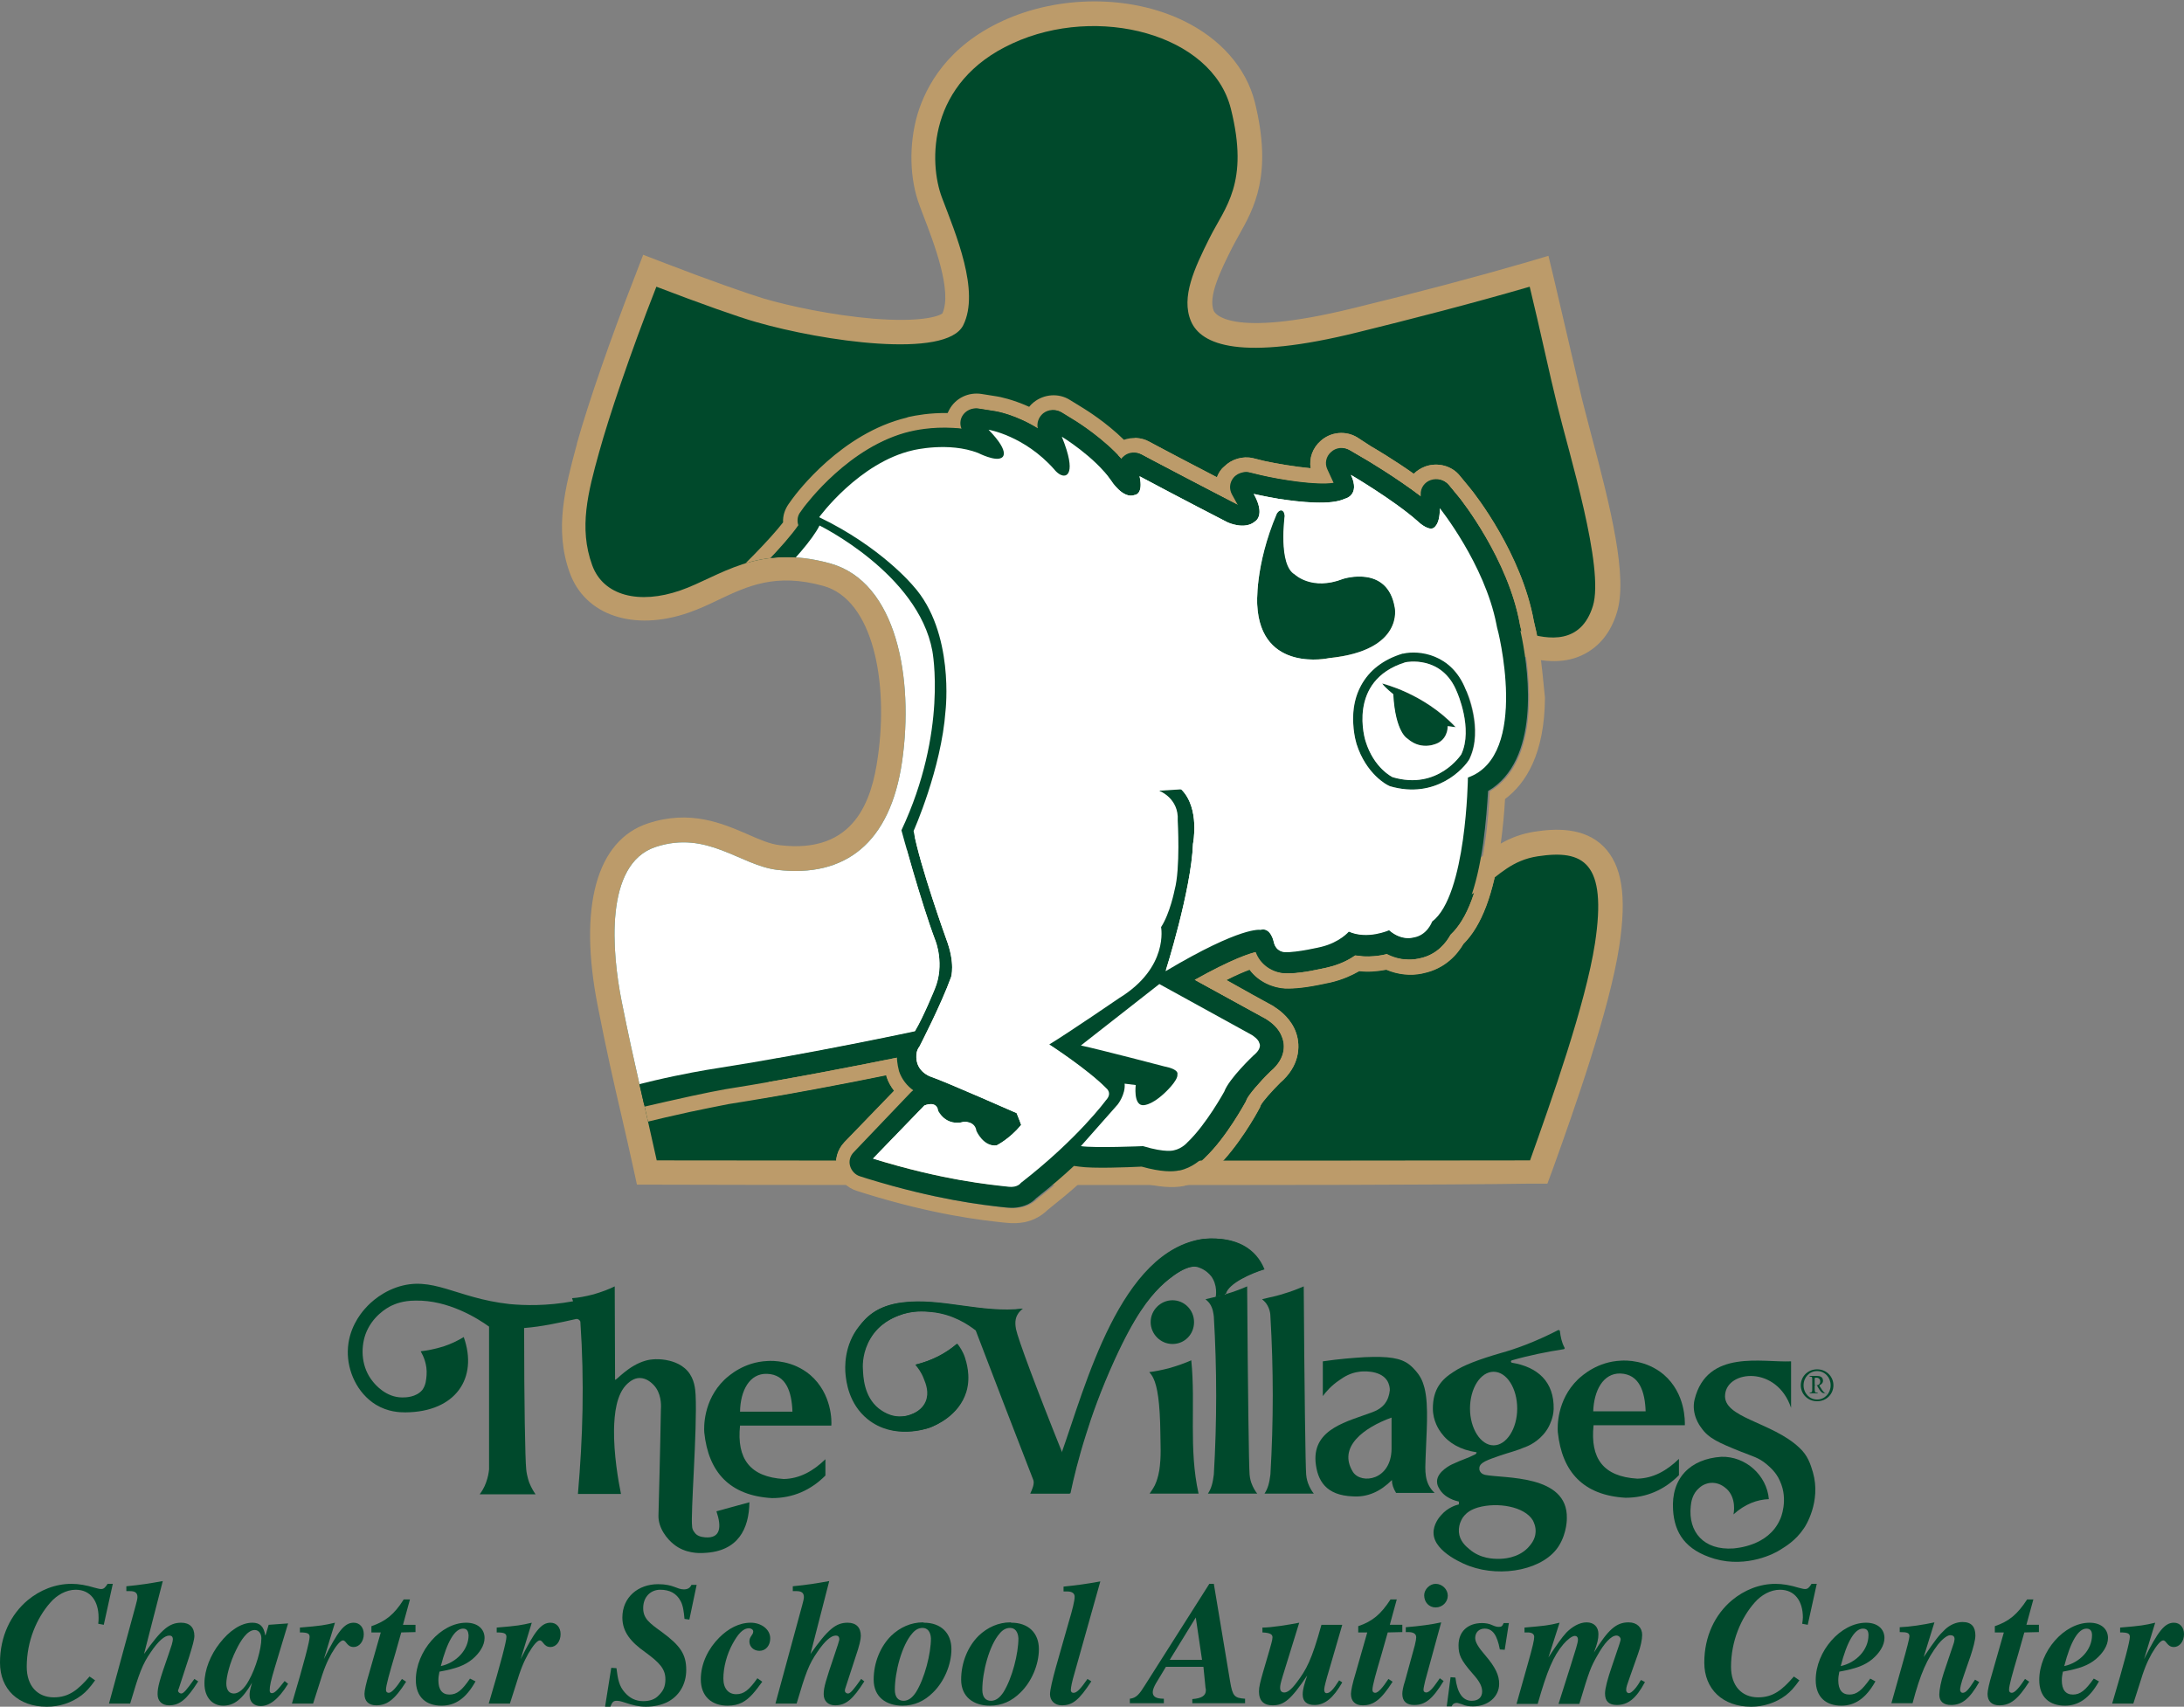
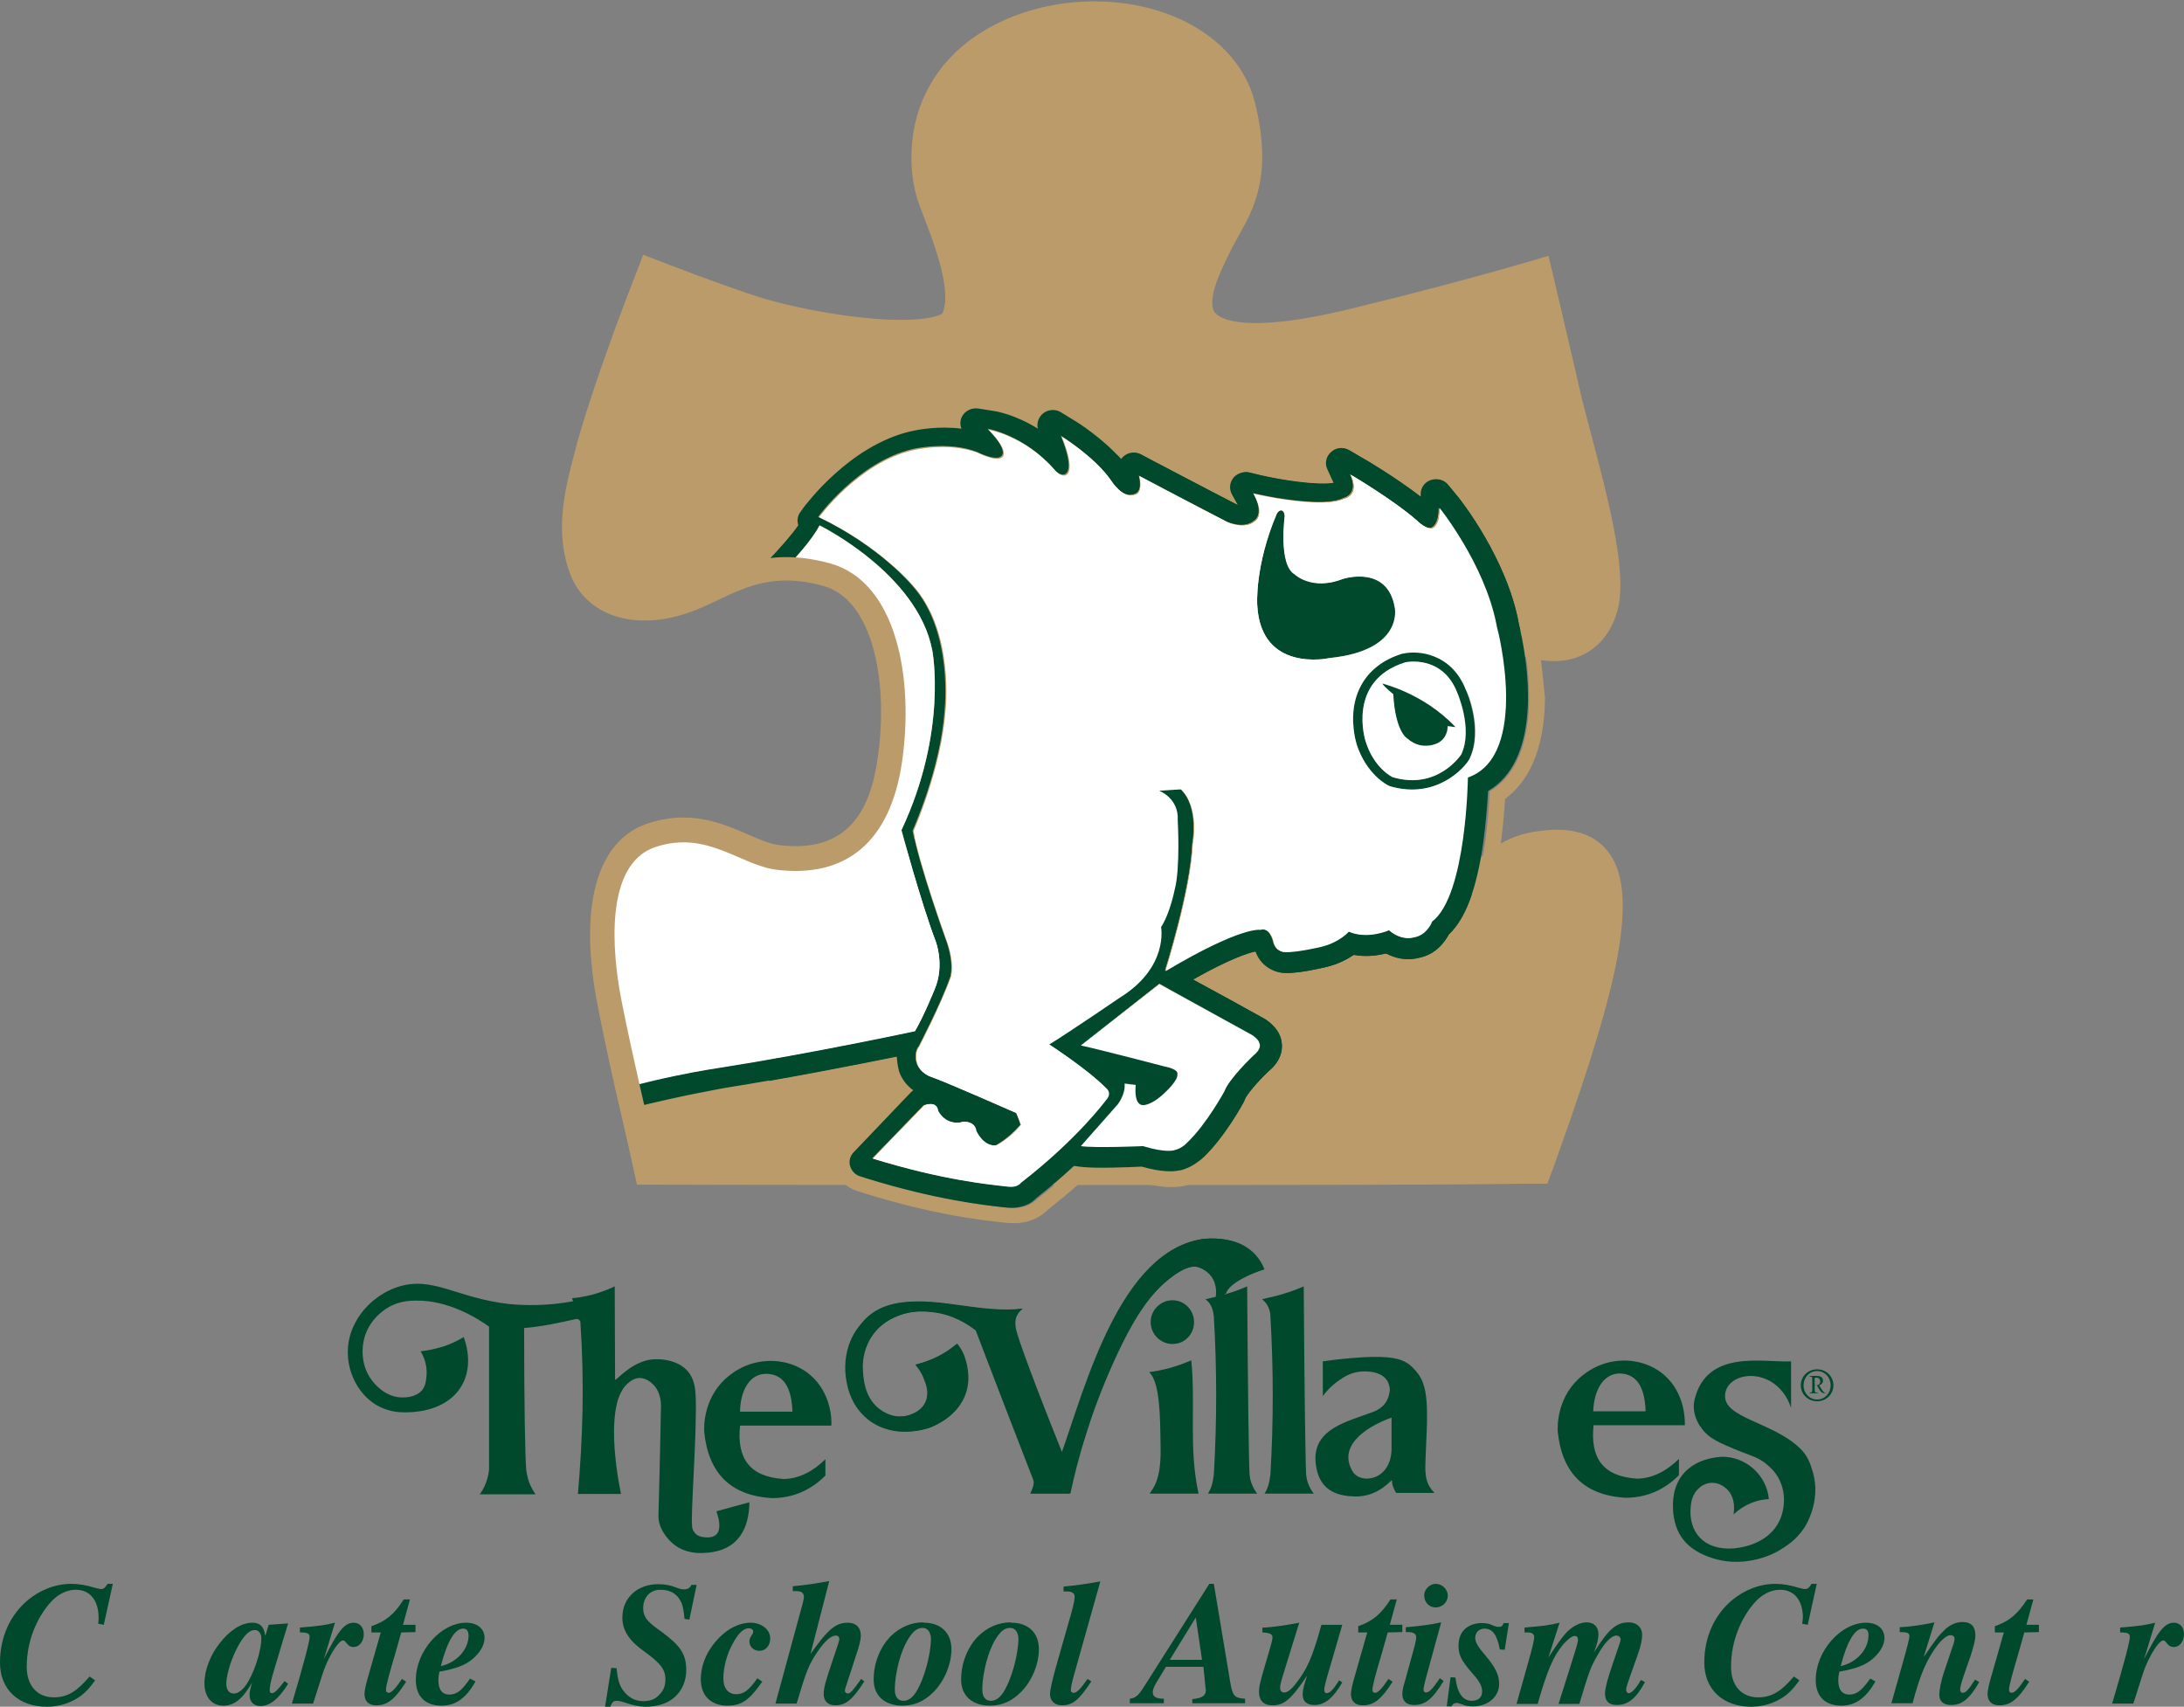
<svg xmlns="http://www.w3.org/2000/svg" xmlns:xlink="http://www.w3.org/1999/xlink" id="uuid-fc556991-26f2-4919-af4a-07ba08c5ce19" x="0px" y="0px" viewBox="0 0 629.2 491.7" style="enable-background:new 0 0 629.2 491.7;" xml:space="preserve">
  <rect x="0" y="0" width="629.2" height="491.7" fill="#808080" stroke="none" />
  <style type="text/css">	.st0{fill:#00492C;}	.st1{fill:#BC9B6A;}	.st2{fill:#00492B;}	.st3{clip-path:url(#SVGID_00000183933530202553809040000016934793073744061829_);}	.st4{fill:#FFFFFF;}	.st5{fill:#004A2C;}	.st6{clip-path:url(#SVGID_00000121250445089291684990000001239903692936677270_);}</style>
  <path class="st0" d="M294.5,377.1c-11.7,1.4-23.6-3.2-34.6-1.8c-7.6,0.9-10.6,4.5-12.4,6.8c-4.4,5.5-4.1,12-3.9,13.9 c0.2,1.8,0.8,8.4,6.4,12.9c7.5,6,16.9,2.7,17.6,2.5c1.9-0.7,8.5-3.5,10.6-10.3c1.4-4.6-0.1-8.9-0.4-9.9c-0.6-1.8-1.5-3.1-2.2-4 c-3.3,2.8-7.1,4.8-11.9,6c0.7,0.8,1.7,2.1,2.4,3.9c0.7,1.7,1.6,4.1,0.6,6.6c-1.5,3.7-6.1,4.4-6.5,4.4c-3.8,0.5-6.5-1.7-7.2-2.2 c-4.4-3.5-4.5-9.4-4.6-11.4c-0.1-1.5,0-5.1,2.2-8.8c2.6-4.4,6.6-6,8.1-6.6c4-1.6,7.5-1.3,9.6-1.1c6.2,0.6,10.6,3.6,12.8,5.3 c5.5,14.4,11,28.7,16.6,43.1c0.4,1.1-0.4,2.9-0.9,3.9h11.4c0.9-4.3,2.3-10.1,4.5-17c1.6-5.2,4.2-12.6,8.2-21.4 c5.8-12.7,9.8-17.7,13.2-21.1c0,0,7.1-7.1,11.1-5.7c2.2,0.7,3.4,2.2,3.4,2.2c0.1,0.1,0.1,0.2,0.2,0.2c2.1,2.7,1.5,5.9,1.4,6.4 c1-1,2.4,0.1,2.7-1.2c0.8-3,7.4-5.9,11.1-7c-2.4-6-8.1-9.5-17.2-8.8c-24.1,3.2-34.1,42.5-41,61.8c-7.6-18.9-12.8-32.9-13.4-35.8 c-0.1-0.7-0.5-2.5,0.4-4.1C293.4,378,294,377.4,294.5,377.1L294.5,377.1z" />
  <path class="st0" d="M331.5,380.9c0,3.4,2.8,6.3,6.3,6.3s6.2-2.8,6.2-6.3s-2.8-6.3-6.2-6.3S331.5,377.4,331.5,380.9z" />
  <path class="st0" d="M349.7,379.3c0.9,15.1,0.9,30.3,0,45.5c-0.3,2.4-0.7,4-1.7,5.5c3,0,6,0,9,0c1.8,0,3.5,0,5.2,0 c-0.5-0.6-1.2-1.7-1.7-3.1c0,0-0.4-1.1-0.5-2.4c-0.2-2.3-0.5-24.3-0.7-54.2c-2.1,0.9-4,1.6-5.4,2c-1.8,0.6-3.5,1-4.5,1.2 c-0.8,0.2-1.6,0.4-2.1,0.5c0.2,0.2,0.7,0.6,1.1,1.1C349.5,376.9,349.6,378.6,349.7,379.3L349.7,379.3z" />
  <path class="st0" d="M516,405.6l0-13.4c-8.2,0.4-24.2-3.6-27.8,11c-1,4.2,1.5,7.6,1.9,8.1c2.1,3.1,5.2,4.4,11.4,6.9 c3.5,1.4,5.1,1.7,7.4,3.6c0.9,0.8,2.8,2.3,3.9,4.9c2.5,5.4,0.2,10.8,0,11.1c-3.4,7.7-12.7,8.2-13.4,8.3c-8.6,0.6-13.1-4.8-12.3-12.2 c0.1-1.2,0.5-3.6,2.4-5.2c0.4-0.4,1.9-1.6,4-1.5c2.2,0.1,3.5,1.4,4,1.8c2.8,2.7,2,6.9,1.9,7.3c3.3-3,6.9-4.3,10.2-4.4 c-0.6-6.9-6.7-12.4-13.7-12.2c-8.9,0.6-14.5,6.1-13.9,15.3c0.4,6.6,3.5,11.6,12,14.1c9.4,2.7,17.5-1.7,18.7-2.5c1.6-1,4.6-2.7,7-6.3 c0.4-0.5,5-7.7,2.6-16.1c-0.7-2.4-1.5-4.9-3.9-7.1c-7.9-7.5-22.2-8.6-21.4-15.4C497.7,394.7,511.9,393.4,516,405.6L516,405.6z" />
-   <path class="st0" d="M427.8,424.9c-0.8-0.2-1.4-0.7-1.6-1.5c0-0.2,0-0.4,0-0.6c0.2-1.5,2.4-2.2,5.8-3.4c2.9-1,4.6-1.3,7.9-2.7 c0,0,0,0,0,0c1-0.4,4.5-2.1,6.4-5.9c0.2-0.5,1.2-2.3,1.3-4.8c0.2-8-4.7-12.2-12-13.4c-0.4-0.1-0.4-0.6,0-0.7 c4.8-1.4,10.3-2.5,14.9-3.2c0.2,0,0.4-0.3,0.2-0.5c-0.8-1.5-1.1-3.1-1.3-4.7c0-0.2-0.3-0.4-0.5-0.3c-6.8,3.5-12.5,5.5-16.5,6.6 c-6.2,1.8-10.8,3.5-13.6,5.4c-3.5,2.2-6,5-6,10.6c0,3.6,1.8,6.2,2.4,7c2.1,2.9,5.5,4.9,10.2,5.6c0,0.4-0.3,0.5-0.4,0.6 c-2.3,1.2-3.8,1.5-6.5,2.8c-0.3,0.1-4.5,2.1-4.5,5c0,0.9,0.3,1.5,0.6,2c1.5,2.8,4.8,3.6,5.7,3.8l0,0.8c-0.8,0.2-3.2,0.9-5.1,3.1 c-0.5,0.5-2.3,2.7-2.2,5.2c0.1,5.6,9.5,9.2,10.4,9.5c9.3,3.4,21.6,1,25.8-6c2.3-3.8,2.2-7.8,2.2-7.8 C451.7,424.7,433.3,426,427.8,424.9L427.8,424.9z M423.5,405.8c0-5.8,3-10.6,6.8-10.6s6.8,4.8,6.8,10.6s-3.1,10.6-6.8,10.6 S423.5,411.6,423.5,405.8z M431.7,449.1c-1.3,0-5.2,0-8.4-2.8c-1-0.8-2.8-2.4-3-4.9c-0.2-2.6,1.3-4.5,1.6-4.8 c0.8-0.9,1.9-1.7,3.9-2.3c5.6-1.6,13.4-0.3,15.8,3.7c0.2,0.4,0.9,1.7,0.8,3.4c-0.1,2.3-1.6,3.8-2.2,4.5 C437.2,449,432.9,449.1,431.7,449.1L431.7,449.1z" />
  <path class="st0" d="M213.2,410.7h26.3c0.1-1,0.3-9.1-6.1-14.6c-5-4.2-10.8-4.1-12.3-4c-6.8,0.3-11.1,4.2-12.4,5.4 c-6.2,6-5.9,13.9-5.8,15.2c1.2,11.5,7.4,18.2,19.5,18.9c6.1,0,11.2-2.3,15.4-6.5v-4.7c-3.5,3.4-7.4,5.6-12,5.7 C216.1,425.5,212.2,420.3,213.2,410.7z M221,395.8c5.5,0.2,7.1,5.2,7.3,10.9h-15.1C213.3,400.7,215.9,395.6,221,395.8L221,395.8z" />
  <path class="st0" d="M381.1,392.2v10c0.9-1.2,2.4-3,4.8-4.6c1.4-1,3.2-2.1,5.7-2.4c0.4-0.1,5.9-0.7,8,2.5c0.7,1.1,0.8,2.2,0.8,2.8 c-0.3,3.1-1.9,5.2-4.9,6.3c-7.1,2.7-17.2,4.7-16.5,14.3c0.5,5.6,3.1,9.7,10.7,10c4.3,0.3,8-1.4,11.3-4.7c0,1.2,0.4,2.4,1.2,3.7h11.1 c-3.1-2.9-2.7-6.6-2.6-10c0.2-6.8,1-15-0.3-20.2c-0.2-0.6-0.5-2.2-1.7-3.9c0,0-1.1-1.6-2.6-2.8c-2.5-2-6.1-2.5-13-2.2 C389.9,391.2,385.8,391.5,381.1,392.2L381.1,392.2z M400.9,417.4c-0.1,9.1-8.7,10.3-11.1,6.7c-4.5-7.2,3.1-12.8,11.1-15.7V417.4z" />
  <path class="st0" d="M523.5,394.5c-2.7,0-4.7,2.1-4.7,4.6s2,4.6,4.7,4.6s4.7-2.1,4.7-4.6S526.2,394.5,523.5,394.5z M523.5,403.2 c-2.2,0-3.9-1.8-3.9-4.1s1.7-4.1,3.9-4.1s3.9,1.8,3.9,4.1S525.7,403.2,523.5,403.2z" />
  <path class="st0" d="M526.2,401.5c-0.1,0-0.3,0-0.5-0.2c-0.5-0.4-0.9-1-1.5-2c0-0.1-0.1-0.1,0-0.2c0.4-0.2,1-0.6,1-1.3 c0-1.2-1-1.4-1.8-1.4s-1.3,0-2,0c-0.1,0-0.1,0.2,0,0.2l0.2,0c0.5,0,0.5,0.2,0.5,1v2.5c0,0.8,0,1-0.5,1.1l-0.2,0c-0.1,0,0,0.2,0,0.2 c0.3,0,0.7,0,1.1,0s0.7,0,1.1,0c0.1,0,0.1-0.2,0-0.2l-0.3,0c-0.4,0-0.5-0.2-0.5-1.1v-0.8c0-0.1,0-0.2,0.3-0.2c0.2,0,0.3,0,0.4,0.1 c0.2,0.4,0.5,0.9,0.7,1.2c0.5,0.7,0.8,1,1.5,1c0.2,0,0.3,0,0.4,0C526.2,401.7,526.2,401.6,526.2,401.5L526.2,401.5z M523.3,399.1 c-0.5,0-0.5,0-0.5-0.3v-1.6c0-0.2,0-0.3,0.5-0.3c0.7,0,1.1,0.5,1.1,1.1C524.4,398.6,524,399.1,523.3,399.1L523.3,399.1z" />
  <path class="st0" d="M206.4,435.4c1.5,4.4,1.3,7.9-3.3,7.5c-1.3-0.1-2.4-0.5-3-1.4c-0.6-0.7-0.7-1.4-0.7-1.7c-0.5-3.5,1.5-27.6,1-38 c-0.1-1.6-0.3-4.5-2.3-6.8c-2.1-2.4-5.2-3-6.3-3.2c-2.9-0.5-5.2,0-5.8,0.2c-5,1.4-8.5,5.8-8.8,5.5c0,0,0,0,0,0l-0.1-26.9 c-1.6,0.8-3.7,1.6-6.1,2.3c-2.3,0.6-4.4,1-6.2,1.1l0.3,0.9c-7.7,1.4-14,1.2-18.3,0.8c-15.5-1.7-22.2-8.4-32.6-4.8 c-5.4,1.9-8.5,5.5-9.2,6.3c-1.2,1.4-4.7,5.7-4.8,12.1c-0.1,5.6,2.6,12,8.1,15.4c3.5,2.1,6.8,2.2,8.5,2.2c14.5-0.1,21-9.9,16.8-21.7 c-1.8,1.1-3.7,2-5.8,2.7c-2.6,0.8-4.8,1.2-6.6,1.4c0.8,1.4,1.9,3.8,1.7,6.8c-0.1,1.3-0.2,2.9-1.2,4.3c-1.8,2.2-4.9,2.2-5.8,2.2 c-4.7,0-7.8-3.7-8.5-4.6c-3.2-3.9-3.6-9.3-2.1-13.6c1.9-5.2,6.2-7.6,7.4-8.2c1.1-0.5,3.3-1.5,7-1.5c9.4-0.2,17.9,5.1,21.2,7.5v41.1 c-0.1,1-0.3,2.3-0.9,3.9c-0.5,1.4-1.2,2.5-1.8,3.3h16.1c-0.5-0.7-1.2-1.8-1.8-3.3c0,0-0.7-1.8-0.9-3.9c-0.3-2.9-0.6-18.9-0.6-40.7 c5.1-0.4,10.1-1.5,15-2.6c0.6-0.1,1.2,0.5,1.2,0.8c1.2,17.5,0.7,33.3-0.7,49.6h12.4c-0.8-3.9-2.1-11.5-2-18.6 c0.1-4.3,0.6-10.2,3.9-13.2c0.6-0.5,1.8-1.6,3.5-1.6c2.1,0,3.6,1.6,4,2c2.2,2.3,2.2,5.6,2.1,7c-0.2,12.1-0.6,26.9-0.7,30.6 s2.6,6.9,4.4,8.3c3.3,2.7,7.4,2.6,8.7,2.5c9.9-0.4,13-7,13.1-14.6L206.4,435.4L206.4,435.4z" />
  <path class="st0" d="M366,379.3c0.9,15.1,0.9,30.3,0,45.5c-0.3,2.4-0.7,4-1.7,5.5c3,0,6,0,9,0c1.8,0,3.5,0,5.2,0 c-0.5-0.6-1.2-1.7-1.7-3.1c0,0-0.4-1.1-0.5-2.4c-0.2-2.3-0.5-24.3-0.7-54.2c-2.1,0.9-4,1.6-5.4,2c-1.8,0.6-3.5,1-4.5,1.2 c-0.8,0.2-1.6,0.4-2.1,0.5c0.2,0.2,0.7,0.6,1.1,1.1C365.9,377,366,378.7,366,379.3L366,379.3z" />
  <path class="st0" d="M348.8,367.2c0.1,0.1,0.1,0.2,0.2,0.2c1.8,2.3,1.6,4.9,1.5,6c0.8-0.2,1.7-0.4,2.7-0.7c0,0,0,0,0,0 c0.8-3,7.4-5.9,11.1-7c-2.4-6-8.1-9.5-17.2-8.8c-24.1,3.2-34.1,42.5-41,61.8c-7.6-18.9-12.8-32.9-13.4-35.8 c-0.1-0.7-0.5-2.5,0.4-4.1c0.5-0.9,1.1-1.4,1.6-1.8c-11.7,1.4-23.6-3.2-34.6-1.8c-7.6,0.9-10.6,4.5-12.4,6.8 c-4.4,5.5-4.1,12-3.9,13.9c0.2,1.8,0.8,8.4,6.4,12.9c7.5,6,16.9,2.7,17.6,2.5c1.9-0.7,8.5-3.5,10.6-10.3c1.4-4.6-0.1-8.9-0.4-9.9 c-0.6-1.8-1.5-3.1-2.2-4c-3.3,2.8-7.1,4.8-11.9,6c0.7,0.8,1.7,2.1,2.4,3.9c0.7,1.7,1.6,4.1,0.6,6.6c-1.5,3.7-6.1,4.4-6.5,4.4 c-3.8,0.5-6.5-1.7-7.2-2.2c-4.4-3.5-4.5-9.4-4.6-11.4c-0.1-1.5,0-5.1,2.2-8.8c2.6-4.4,6.6-6,8.1-6.6c4-1.6,7.5-1.3,9.6-1.1 c6.2,0.6,10.6,3.6,12.8,5.3c5.5,14.4,11,28.7,16.6,43.1c0.4,1.1-0.4,2.9-0.9,3.9h11.4c0.9-4.3,2.3-10.1,4.5-17 c1.6-5.2,4.2-12.6,8.2-21.4c5.8-12.7,9.8-17.7,13.2-21.1c0,0,7.1-7.1,11.1-5.7C347.5,365.7,348.8,367.2,348.8,367.2L348.8,367.2z" />
  <path class="st0" d="M459.1,410.6h26.3c0-1,0.3-9.1-6.1-14.6c-5-4.2-10.8-4.1-12.3-4c-6.8,0.3-11.1,4.2-12.4,5.4 c-6.2,6-5.9,13.9-5.8,15.2c1.2,11.5,7.4,18.2,19.5,18.9c6.1,0,11.2-2.3,15.4-6.5v-4.7c-3.5,3.4-7.4,5.6-12,5.7 C461.9,425.4,458.1,420.2,459.1,410.6z M466.8,395.7c5.5,0.2,7.1,5.2,7.3,10.9h-15.1C459.2,400.7,461.8,395.6,466.8,395.7 L466.8,395.7z" />
  <path class="st0" d="M343.2,391.9c-1.8,0.8-4,1.6-6.5,2.3c-2,0.5-3.9,0.9-5.6,1.1c0.3,0.4,0.8,0.9,1.2,1.8c1.1,2.3,1.9,6.8,2,16 c0.1,4.1,0.1,5.9,0,7.5c-0.1,0.8-0.1,2.4-0.6,4.4c-0.4,1.6-0.8,2.5-1,2.9c-0.5,1-1.1,1.8-1.5,2.4h14.1 C342.4,417.3,344.5,404.5,343.2,391.9L343.2,391.9z" />
  <path class="st0" d="M29.9,468.1l-1.6-0.3c0.1-0.7,0.1-1.2,0.1-1.8c0-4.7-2.3-8-6.6-8c-2.7,0-5.4,1.5-7.3,3.7 c-3.9,4.4-6.8,11.1-6.8,18.5c0,5.5,3.1,8.8,7.8,8.8c4.4,0,7-2.2,10.3-6l1.6,1.1c-1.6,2.2-2.5,3.2-3.9,4.3c-2.9,2.2-6.4,3.3-10,3.3 C5.2,491.7,0,486.6,0,479s3.1-13.9,8-18c3.5-2.9,7.9-4.7,12.6-4.7c2.1,0,4.3,0.4,6.6,1.1c0.8,0.2,1.5,0.4,1.9,0.4 c0.8,0,1.2-0.4,1.9-1.5h1.5L29.9,468.1L29.9,468.1z" />
-   <path class="st0" d="M57.1,484.4c-3.3,5.2-5.3,6.9-8.4,6.9c-2,0-3.3-1.2-3.3-3.2s0.5-3.9,3.1-11.3l1-3c0.2-0.8,0.3-1.2,0.3-1.5 c0-0.8-0.4-1.1-1-1.1c-1.4,0-3.2,1.6-5.3,4.7c-2.5,3.6-3.4,6.1-6,14.9h-6.1l7.7-28.3c0.3-1.1,0.5-1.9,0.5-2.4c0-1.2-0.7-1.7-2.1-1.7 h-1.1v-1.4c4.1-0.4,6.7-0.8,10.5-1.5l-5.4,21c5-7.1,7.3-9,10.7-9c2.5,0,3.8,1.4,3.8,3.8c0,1-0.5,2.8-1.5,6l-3,9.2 c-0.2,0.4-0.2,0.5-0.2,0.6c0,0.4,0.5,0.8,0.9,0.8c0.7,0,1.6-1.1,3.8-4.2L57.1,484.4L57.1,484.4z" />
  <path class="st0" d="M83,485.1c-2.9,4.7-5.5,6.4-7.9,6.4c-1.9,0-3.2-1.1-3.2-3.2c0-0.7,0.1-1.4,0.7-3.5c-2.8,4.8-5.2,6.6-8.3,6.6 c-3.3,0-5.4-2.6-5.4-6.4c0-4,1.8-8.3,4.4-11.6c2.7-3.5,6.1-5.9,9.4-5.9c2.2,0,3.3,1.1,3.7,3.6h0.1l0.9-3l5.6-0.4l-3.8,12.6 c-1.2,4-1.5,5.4-1.5,6.7c0,0.5,0.2,0.8,0.6,0.8c0.8,0,1.6-0.8,3.7-3.5L83,485.1L83,485.1z M73.4,469.6c-2.1,0-4,2.9-5.4,5.8 c-1.8,3.6-2.8,7.7-2.8,9.6c0,2,0.9,2.9,2.2,2.9s3-1.3,4.3-3.8c2-3.5,3.6-9.1,3.6-12.1C75.3,470.6,74.5,469.6,73.4,469.6L73.4,469.6z " />
  <path class="st0" d="M93.3,478c4-8,5.9-10.5,8.6-10.5c1.7,0,2.9,1.3,2.9,3.3c0,2.1-1.3,3.7-2.9,3.7c-2,0-2.1-1.9-3.1-1.9 c-0.7,0-1.9,1.4-3.3,3.8c-1.3,2.4-2.1,4.1-3.7,9.4l-1.6,5h-6.1c3.6-12.1,5.1-18,5.1-19.2c0-1-0.6-1.3-2.8-1.3v-1.4 c6.1-0.5,7.1-0.7,10.1-1.4L93.3,478L93.3,478L93.3,478z" />
  <path class="st0" d="M115.6,470.3l-1.7,6c-1.8,6.1-2.7,9.3-2.7,10.5c0,0.7,0.4,0.9,0.8,0.9c0.8,0,2.1-1.4,3.8-4l1.2,0.8 c-3.3,5.2-5.5,6.8-8.6,6.8c-2.1,0-3.4-1.1-3.4-3.3c0-0.9,0.5-3.2,1.3-5.8l3.4-11.9H107v-1.8c4.1-1.4,6.6-3.4,9.3-7.7h1.8l-2,7.3h3.6 v2.1L115.6,470.3L115.6,470.3z" />
  <path class="st0" d="M137,484.4c-2.8,5-5.9,7-9.8,7c-4.4,0-7.4-2.4-7.4-7.4c0-8.3,7.2-16.5,14.5-16.5c3.3,0,5.3,1.8,5.3,4.4 c0,2.2-1.5,4.4-3.5,6.1c-2.2,1.8-4.6,2.7-9.5,3.6c-0.2,1-0.3,1.7-0.3,2.5c0,2.7,1.1,4.1,3.2,4.1s3.6-1.2,5.9-4.6L137,484.4 L137,484.4z M133.4,469.2c-2.4,0-4.6,3.8-6.4,10.8c4.5-1,8-4.7,8-8.9C134.9,470,134.6,469.2,133.4,469.2L133.4,469.2z" />
-   <path class="st0" d="M150,478c4-8,5.9-10.5,8.6-10.5c1.7,0,2.9,1.3,2.9,3.3c0,2.1-1.3,3.7-2.9,3.7c-2,0-2.1-1.9-3.1-1.9 c-0.7,0-1.9,1.4-3.3,3.8c-1.3,2.4-2.1,4.1-3.7,9.4l-1.6,5h-6.1c3.6-12.1,5.1-18,5.1-19.2c0-1-0.6-1.3-2.8-1.3v-1.4 c6.1-0.5,7.1-0.7,10.1-1.4L150,478L150,478L150,478z" />
  <path class="st0" d="M198.6,466.6l-1.4-0.2c-0.2-2.1-0.4-3.8-1.1-5.1c-1.2-2.3-3.2-3.3-5.9-3.3s-4.9,2-4.9,5.3c0,3,1.8,4.3,5.4,6.9 c5.3,3.9,7,6.4,7,10.9c0,4.2-2.1,7.6-5.5,9.3c-1.7,0.8-3.7,1.3-6.1,1.3c-2,0-3.7-0.4-6.1-1.2c-1.2-0.4-1.8-0.5-2.3-0.5 c-1,0-1.3,0.3-1.9,1.8h-1.5l1.8-11.3l1.5,0.1c0.4,3.3,0.8,5.2,2.4,7c1.4,1.6,3.1,2.5,5.3,2.5c1.9,0,3.4-0.5,4.5-1.7 c1.2-1.2,1.9-2.4,1.9-4.6c0-3-1.7-4.8-5.8-7.8c-4.1-2.9-6.6-5.8-6.6-10c0-5.8,4.5-9.6,10.3-9.6c4.4,0,5.4,1.5,7.4,1.5 c1.1,0,1.8-0.4,2.2-1.3h1.5L198.6,466.6L198.6,466.6z" />
  <path class="st0" d="M219.6,484.5c-1.9,2.6-3.5,4.8-5.8,6c-1.2,0.6-2.5,0.9-4.2,0.9c-4.6,0-7.7-2.7-7.7-7.6c0-4.6,2.2-8.9,5.3-12 c2.6-2.6,5.7-4.3,9.1-4.3c3,0,5.6,1.9,5.6,4.5c0,2.1-1.3,3.6-3.1,3.6c-1.7,0-2.9-1.2-2.9-2.7s1.1-1.8,1.1-2.9c0-0.5-0.6-0.9-1.2-0.9 c-1.9,0-3.3,1.9-4.7,4.4c-1.7,3.1-2.7,6.8-2.7,10.1c0,2.9,1.5,4.5,3.7,4.5s3.7-1.2,6.1-4.6L219.6,484.5L219.6,484.5z" />
  <path class="st0" d="M249,484.4c-3.3,5.2-5.3,6.9-8.4,6.9c-2,0-3.3-1.2-3.3-3.2s0.6-3.9,3.1-11.3l1-3c0.2-0.8,0.4-1.2,0.4-1.5 c0-0.8-0.4-1.1-1-1.1c-1.4,0-3.2,1.6-5.3,4.7c-2.5,3.6-3.4,6.1-6,14.9h-6.1l7.7-28.3c0.3-1.1,0.5-1.9,0.5-2.4c0-1.2-0.7-1.7-2.1-1.7 h-1.1v-1.4c4.1-0.4,6.6-0.8,10.5-1.5l-5.4,21c5-7.1,7.3-9,10.7-9c2.5,0,3.8,1.4,3.8,3.8c0,1-0.4,2.8-1.5,6l-3,9.2 c-0.1,0.4-0.1,0.5-0.1,0.6c0,0.4,0.4,0.8,0.9,0.8c0.7,0,1.6-1.1,3.8-4.2L249,484.4L249,484.4z" />
  <path class="st0" d="M266.2,467.5c4.9,0,7.9,3,7.9,7.6s-2.2,9.5-5.3,12.5c-2.5,2.5-5.4,3.8-8.8,3.8c-4.7,0-8.3-2.5-8.3-7.5 s2-9.6,5-12.6c2.6-2.5,5.8-3.9,9.2-3.9L266.2,467.5L266.2,467.5z M265.8,469c-1.1,0-2.1,0.5-3,1.6c-3,3.4-5,11.1-5,16.2 c0,2.2,1,3.2,2.5,3.2c1.3,0,2.5-0.8,3.6-2.5c2.5-4,4.3-11.1,4.3-15.5C268.1,470.1,267.2,469,265.8,469L265.8,469z" />
  <path class="st0" d="M291.4,467.5c4.9,0,7.9,3,7.9,7.6s-2.2,9.5-5.3,12.5c-2.5,2.5-5.4,3.8-8.8,3.8c-4.7,0-8.3-2.5-8.3-7.5 s2-9.6,5-12.6c2.6-2.5,5.8-3.9,9.2-3.9L291.4,467.5L291.4,467.5z M291,469c-1.1,0-2.1,0.5-3,1.6c-3,3.4-5,11.1-5,16.2 c0,2.2,1,3.2,2.5,3.2c1.3,0,2.5-0.8,3.6-2.5c2.5-4,4.3-11.1,4.3-15.5C293.3,470.1,292.4,469,291,469L291,469z" />
  <path class="st0" d="M309.6,481.9c-0.8,2.7-1.1,4.3-1.1,5c0,0.4,0.2,0.8,0.8,0.8c0.9,0,2-1.1,4-4l1.1,0.7c-3.5,5.3-5.3,6.9-8.5,6.9 c-2.1,0-3.4-1.4-3.4-3.2c0-1.2,0.7-4.2,1.7-7.8l3.7-13c1.1-3.7,1.7-6.1,1.7-7.3c0-1-0.8-1.5-2.1-1.5c-0.2,0-0.5,0-1.1,0v-1.4 c3.8-0.4,6.2-0.7,10.6-1.5L309.6,481.9L309.6,481.9z" />
  <path class="st0" d="M343.5,490.8v-1.3c2.7-0.2,3.9-1,3.9-2.5c0-0.2,0-0.5-0.1-0.8l-0.6-6h-10.8l-2.9,4.8c-0.5,0.9-0.9,1.8-0.9,2.5 c0,1.2,0.8,1.9,3.2,1.9v1.3h-9.8l0-1.3c1.9-0.2,2.8-1.4,4.3-3.8l18.6-29.3h1.3l4.7,28.2c0.7,4.1,1.2,4.7,4.3,4.9v1.3H343.5 L343.5,490.8z M344.5,466l-7.5,12.2h9.3L344.5,466L344.5,466z" />
  <path class="st0" d="M386.7,484.7c-2.6,4.5-5,6.5-8,6.5c-2.2,0-3.4-1-3.4-3c0-1.5,0.4-2.8,1.3-5.5h0c-4.7,7-6.7,8.6-10,8.6 c-2.5,0-3.9-1.3-3.9-4c0-1.3,0.4-2.8,1.1-5.3l1.9-6.5c0.4-1.5,0.9-3,0.9-3.8c0-0.8-0.6-1.3-2.9-1.4v-1.4c2.6,0,7.5-0.8,10.6-1.4 l-4.7,15.2c-0.7,2.3-0.8,2.9-0.8,3.6c0,0.9,0.5,1.3,1.2,1.3c0.9,0,2-0.8,3.5-2.8c2.9-3.8,4.4-6.6,7.2-16.7h6l-3.9,13.4 c-0.7,2.3-1.3,4.6-1.3,5.2c0,0.5,0.1,1.1,0.7,1.1c0.9,0,1.9-1,3.6-3.7L386.7,484.7L386.7,484.7z" />
  <path class="st0" d="M399.8,470.3l-1.7,6c-1.8,6.1-2.7,9.3-2.7,10.5c0,0.7,0.4,0.9,0.8,0.9c0.8,0,2.1-1.4,3.8-4l1.2,0.8 c-3.3,5.2-5.5,6.8-8.6,6.8c-2.1,0-3.4-1.1-3.4-3.3c0-0.9,0.5-3.2,1.3-5.8l3.4-11.9h-2.6v-1.8c4.1-1.4,6.5-3.4,9.3-7.7h1.8l-2,7.3 h3.6v2.1L399.8,470.3L399.8,470.3z" />
  <path class="st0" d="M415.9,484.3c-3.3,5.4-5.4,6.9-8.5,6.9c-2.1,0-3.4-1-3.4-3.2c0-0.7,0.2-2,0.8-3.8l2.8-10.2 c0.3-1.2,0.4-1.9,0.4-2.3c0-1-0.8-1.5-2.3-1.5h-0.7v-1.4c3.9-0.3,7.5-0.8,10.2-1.4l-4.6,16.8c-0.2,0.9-0.5,2.1-0.5,2.6 c0,0.6,0.4,0.8,0.8,0.8c0.8,0,1.9-1.2,3.2-3.1l0.7-1L415.9,484.3L415.9,484.3z M413.6,463.1c-1.9,0-3.3-1.5-3.3-3.5 c0-1.7,1.6-3.3,3.3-3.3c1.9,0,3.5,1.6,3.5,3.4S415.6,463.1,413.6,463.1L413.6,463.1z" />
  <path class="st0" d="M433.5,475.3l-1.4-0.1c-0.8-4.2-2.1-6-4.4-6c-1.6,0-2.7,1.1-2.7,2.7c0,1.2,0.9,2.7,2.9,5c3,3.5,4,5.8,4,8.2 c0,3.8-3.3,6.5-7.5,6.5c-1.1,0-2.1-0.1-3.2-0.6c-0.7-0.2-1.2-0.4-1.5-0.4c-0.7,0-1.2,0.3-1.5,1h-1.4l1.1-8.4l1.4,0.1 c0.5,4.4,2.1,6.7,4.7,6.7c2,0,3-1.1,3-2.7c0-1.5-0.8-3-2.8-5.2c-3.4-3.9-4-5.4-4-8.1c0-4,2.7-6.4,6.8-6.4c1,0,2.1,0.2,2.9,0.6 c0.9,0.4,1.4,0.5,1.9,0.5c0.8,0,1-0.2,1.4-1.1h1.5L433.5,475.3L433.5,475.3z" />
  <path class="st0" d="M473.9,484.6c-2.6,4.9-5,6.6-8.1,6.6c-2.2,0-3.4-1-3.4-3.3c0-1.5,0.8-4.4,1.9-7.6l2.2-6.5 c0.2-0.7,0.4-1.2,0.4-1.5c0-0.5-0.5-1.1-1.2-1.1c-1.5,0-3.5,2.1-5.6,5.9c-1.8,3.2-2.2,4.1-5.1,13.8h-6l3.3-10.4 c1.6-5.1,2.3-7.2,2.3-8.1c0-0.8-0.4-1.1-0.9-1.1c-0.8,0-2.2,1.1-3.3,2.4c-2.9,3.4-4.7,7.7-7.4,17.2h-6.1l3.3-11.7 c1.4-4.9,1.8-6.8,1.8-7.6c0-0.8-0.6-1.3-1.9-1.3h-0.9v-1.4c5.7-0.5,6.9-0.6,10.1-1.4l-3.2,10h0c2.4-3.7,3.9-5.8,5.2-7.2 c1.6-1.6,3.7-2.9,5.8-2.9c2.1,0,3.4,1.3,3.4,3.4c0,1.4-0.3,2.7-1.3,5.3c4.1-6.6,6.4-8.7,10-8.7c2.4,0,3.9,1.5,3.9,3.6 c0,1.3-0.4,3.3-1.2,5.5l-2.3,6.5c-0.9,2.6-1.1,3-1.1,3.9c0,0.6,0.4,0.9,0.8,0.9c0.6,0,1.8-1.1,2.9-2.9c0.2-0.4,0.4-0.7,0.6-0.9 L473.9,484.6L473.9,484.6z" />
  <path class="st0" d="M520.8,468.1l-1.6-0.3c0.1-0.7,0.2-1.2,0.2-1.8c0-4.7-2.3-8-6.6-8c-2.7,0-5.4,1.5-7.3,3.7 c-3.9,4.4-6.8,11.1-6.8,18.5c0,5.5,3.1,8.8,7.8,8.8c4.4,0,7-2.2,10.3-6l1.6,1.1c-1.6,2.2-2.5,3.2-3.9,4.3c-2.9,2.2-6.5,3.3-10,3.3 c-8.2,0-13.5-5.1-13.5-12.7s3.1-13.9,8-18c3.5-2.9,7.9-4.7,12.5-4.7c2.1,0,4.3,0.4,6.6,1.1c0.8,0.2,1.5,0.4,1.9,0.4 c0.8,0,1.2-0.4,1.9-1.5h1.5L520.8,468.1L520.8,468.1z" />
  <path class="st0" d="M540.3,484.4c-2.8,5-6,7-9.8,7c-4.4,0-7.4-2.4-7.4-7.4c0-8.3,7.2-16.5,14.5-16.5c3.3,0,5.3,1.8,5.3,4.4 c0,2.2-1.5,4.4-3.5,6.1c-2.2,1.8-4.6,2.7-9.5,3.6c-0.2,1-0.3,1.7-0.3,2.5c0,2.7,1.1,4.1,3.2,4.1s3.6-1.2,6-4.6L540.3,484.4 L540.3,484.4z M536.7,469.2c-2.4,0-4.6,3.8-6.4,10.8c4.5-1,8-4.7,8-8.9C538.3,470,538,469.2,536.7,469.2L536.7,469.2z" />
  <path class="st0" d="M570.2,484.6c-2.8,4.9-5,6.6-8.1,6.6c-2.2,0-3.4-1-3.4-3c0-1.3,0.5-3.9,1.3-6.3l2.8-8.3 c0.2-0.5,0.3-1.3,0.3-1.4c0-0.9-0.6-1.1-1.3-1.1c-0.9,0-2.5,1.4-3.5,2.7c-3.1,4.1-5,8.2-7.3,16.9h-6.1l2.9-10.3c1.7-6,2.3-8.4,2.3-9 c0-1-0.7-1.2-2.8-1.2v-1.4c2.8-0.1,6.8-0.7,10-1.4l-3.1,10h0c3.4-5,4.3-6.2,6.2-8c1.4-1.3,3.2-2.1,5-2.1c2.6,0,3.7,1.4,3.7,3.9 c0,1.2-0.6,3.5-1.4,5.9l-1.8,5.2c-1,2.8-1.2,4-1.2,4.5s0.3,0.9,0.7,0.9c0.9,0,1.6-0.7,3.6-3.8L570.2,484.6L570.2,484.6z" />
  <path class="st0" d="M583.2,470.3l-1.7,6c-1.8,6.1-2.7,9.3-2.7,10.5c0,0.7,0.4,0.9,0.8,0.9c0.8,0,2.1-1.4,3.8-4l1.2,0.8 c-3.3,5.2-5.5,6.8-8.6,6.8c-2.1,0-3.4-1.1-3.4-3.3c0-0.9,0.5-3.2,1.3-5.8l3.4-11.9h-2.6v-1.8c4.1-1.4,6.5-3.4,9.3-7.7h1.8l-2,7.3 h3.6v2.1L583.2,470.3L583.2,470.3z" />
-   <path class="st0" d="M604.7,484.4c-2.8,5-6,7-9.8,7c-4.4,0-7.4-2.4-7.4-7.4c0-8.3,7.2-16.5,14.5-16.5c3.3,0,5.3,1.8,5.3,4.4 c0,2.2-1.5,4.4-3.5,6.1c-2.2,1.8-4.6,2.7-9.5,3.6c-0.2,1-0.3,1.7-0.3,2.5c0,2.7,1.1,4.1,3.2,4.1s3.6-1.2,6-4.6L604.7,484.4 L604.7,484.4z M601.1,469.2c-2.4,0-4.6,3.8-6.4,10.8c4.5-1,8-4.7,8-8.9C602.7,470,602.3,469.2,601.1,469.2L601.1,469.2z" />
  <path class="st0" d="M617.7,478c4-8,5.9-10.5,8.6-10.5c1.7,0,2.9,1.3,2.9,3.3c0,2.1-1.3,3.7-2.9,3.7c-2,0-2.1-1.9-3.1-1.9 c-0.7,0-1.9,1.4-3.3,3.8c-1.3,2.4-2.1,4.1-3.7,9.4l-1.6,5h-6.1c3.6-12.1,5.1-18,5.1-19.2c0-1-0.6-1.3-2.8-1.3v-1.4 c6.1-0.5,7.1-0.7,10.1-1.4L617.7,478L617.7,478L617.7,478z" />
  <g id="uuid-012e17f3-0153-48f7-b1e0-b16f83f6eb18">
    <g>
      <path class="st1" d="M172.6,130.3c2.8-10.1,8.8-28.1,16.5-47.7c12.8,4.9,23.8,8.8,28.8,10.2c19.1,5.5,54.7,10.7,59.6,0.9   c4.9-9.8-2.2-26.4-6.1-36.7c-3.9-10.2-4.2-33.3,20.3-44.5c24.5-11.3,57.5-2.7,62.9,18.8c5.4,21.5-1.7,28.4-6.1,37.2   c-4.4,8.8-8.3,17.1-5.4,24c2.9,6.9,14.4,11.6,48.2,3.2c14.2-3.5,32.6-8.2,49.4-13.1c3,12.3,5.8,25.6,7.9,34   c3.4,14,13.7,47,10.3,58c-3.4,11-12.7,9.8-19.6,7.6c-6.8-2.2-20.8-8.8-33.7-7.8c-13,1-29,6.2-34.3,30.8   c-6,27.7,4.4,55.5,32.4,56.9c24,1.2,24.8-13.2,39.3-15.4c13.1-2,20.1,1.6,16.5,25.1c-2.7,17.5-12.6,45.4-18.7,62.5   c-50.6,0.1-188.1,0.1-251.6,0c-3-13.8-6.5-27.7-10.1-45.8c-2.8-14.1-5.1-39.6,9.8-44.5c14.9-4.9,24.3,5.3,35,6.6   c19.5,2.3,32.6-7.6,36-31.3c3.4-23.8-1.5-51.7-20.8-57c-21-5.8-31.8,3.9-43.1,7.8c-11.8,4.1-22.2,1.6-25.4-7.3   c-3.8-10.6-0.9-21.3,2.3-32.9L172.6,130.3z" />
-       <path class="st1" d="M319.8,341.4c-48.5,0-98.7,0-130.7-0.1l-5.6,0l-1.2-5.5c-1-4.5-2-9-3.1-13.7c-2.3-9.8-4.6-20-7-32.3   c-5.6-28.5-0.4-47.7,14.5-52.6c12.2-4,21.4,0,28.8,3.2c3.4,1.5,6.4,2.8,9.2,3.1c21.7,2.6,26.5-13.2,28.2-25.4   c3.1-21.5-1.3-45.3-15.7-49.3c-13.7-3.8-21.8,0-30.4,4.1c-2.7,1.3-5.5,2.6-8.4,3.6c-15.8,5.5-29.9,0.8-34.3-11.6   c-4.5-12.5-1.2-24.7,2-36.6l0,0c0,0,0,0,0,0l0,0c0-0.1,0.1-0.2,0.1-0.3l0-0.2c3.3-11.8,9.8-30.5,16.6-47.9l2.5-6.5l6.5,2.5   c12.2,4.7,23.3,8.6,28.2,10.1c7.5,2.2,19.7,4.8,31.5,5.8c13.4,1.1,18.8-0.6,20-1.5c2.9-6.4-2.4-20.2-5.6-28.5   c-0.3-0.8-0.6-1.6-0.9-2.4c-3-7.8-3.2-17.7-0.7-26.4c2.5-8.3,8.7-19.7,24.6-27c16.1-7.4,36.5-7.5,51.9-0.1   c10.8,5.2,18.2,13.6,20.7,23.5c5.2,20.9-0.2,30.6-4.6,38.4c-0.7,1.3-1.4,2.5-2,3.7c-3.1,6.2-7,14-5.2,18.1   c0.2,0.4,3.9,8.1,40.1-0.8c18.9-4.6,35.4-9,49.2-13l7.1-2.1l1.7,7.1c1.4,6,2.8,12.1,4.2,18c1.4,6,2.7,11.6,3.7,15.9   c0.6,2.5,1.5,5.7,2.4,9.3c6.1,22.8,10.9,42.4,7.7,52.5c-1.7,5.6-4.9,9.6-9.3,11.9c-5.1,2.7-11.3,2.7-19.1,0.3   c-1.5-0.5-3.1-1.1-5-1.8c-6.8-2.6-17.2-6.4-26.1-5.7c-10.6,0.8-23.4,4.4-28,25.3c-3.3,15.1-1.1,29.4,5.8,38.4   c4.8,6.2,11.5,9.6,20.1,10.1c11.6,0.6,16.1-3,21.3-7.1c4.2-3.3,8.9-7.1,16.6-8.3c5.8-0.9,14.2-1.4,19.9,4.3   c5.3,5.4,6.7,14.2,4.5,28.7c-2.8,18.3-12.9,46.8-19,63.8l-1.7,4.6l-4.9,0C415.2,341.4,368.3,341.4,319.8,341.4z M194.7,327.3   c64.1,0.1,188.2,0.1,241.1,0c5.9-16.7,14.3-41.2,16.7-56.6c2-13.3-0.1-16.3-0.6-16.7c-0.4-0.4-2-1.3-7.9-0.4   c-4,0.6-6.5,2.6-10,5.4c-6.1,4.9-13.8,11-30.7,10.1c-12.7-0.7-23.2-6.1-30.5-15.6c-9.5-12.4-12.5-30.6-8.3-49.9   c4.8-22.5,18.5-34.7,40.6-36.3c12-0.9,24.1,3.6,32.1,6.6c1.7,0.6,3.2,1.2,4.4,1.6c4.9,1.6,7.3,1.2,8.3,0.6c1-0.5,1.8-1.7,2.4-3.7   c2.2-7.1-4.6-32.5-7.9-44.7c-1-3.7-1.8-6.9-2.5-9.6c-1.1-4.3-2.4-10.1-3.8-16.1c-0.8-3.5-1.6-7.2-2.5-10.8   c-12.4,3.5-26.7,7.2-42.6,11.2c-16.5,4.1-29,5.5-38.3,4.2c-11.5-1.5-16.2-7.1-18.1-11.5c-4.3-10.1,1.2-21,5.6-29.8   c0.8-1.5,1.6-2.9,2.3-4.3c3.8-6.7,7.1-12.6,3.2-28.1c-1.9-7.5-8.2-11.9-13.1-14.3c-11.8-5.7-27.5-5.6-40,0.2   c-21.2,9.7-19.2,29-16.7,35.6c0.3,0.8,0.6,1.5,0.9,2.3c4.6,11.9,10.9,28.2,4.9,40c-3.7,7.4-13.6,10.3-31.2,9.1   c-13.5-0.9-27.8-3.9-36.6-6.5c-4.4-1.3-12.9-4.2-22.8-8c-6.8,17.7-11.5,32.3-13.7,40.1c-2.9,10.8-5.5,20.1-2.4,28.6   c1.9,5.4,9.7,5.5,16.5,3.1c2.2-0.8,4.6-1.9,7.1-3.1c9.6-4.5,21.5-10.1,40.2-4.9c11.3,3.1,19.5,12.2,23.8,26.3   c3.3,11,4.1,24.7,2.1,38.4c-3.5,24.2-17.1,37.6-37.6,37.6c-2,0-4-0.1-6.1-0.4c-4.8-0.6-9-2.4-13.1-4.1c-6.3-2.7-11.8-5.1-18.9-2.8   c-8,2.6-8.3,20.2-5.1,36.5c2.4,12.1,4.7,22.1,6.9,31.9C193.4,321.8,194.1,324.6,194.7,327.3z" />
+       <path class="st1" d="M319.8,341.4c-48.5,0-98.7,0-130.7-0.1l-5.6,0l-1.2-5.5c-1-4.5-2-9-3.1-13.7c-2.3-9.8-4.6-20-7-32.3   c-5.6-28.5-0.4-47.7,14.5-52.6c12.2-4,21.4,0,28.8,3.2c3.4,1.5,6.4,2.8,9.2,3.1c21.7,2.6,26.5-13.2,28.2-25.4   c3.1-21.5-1.3-45.3-15.7-49.3c-13.7-3.8-21.8,0-30.4,4.1c-2.7,1.3-5.5,2.6-8.4,3.6c-15.8,5.5-29.9,0.8-34.3-11.6   c-4.5-12.5-1.2-24.7,2-36.6l0,0c0,0,0,0,0,0l0,0c0-0.1,0.1-0.2,0.1-0.3l0-0.2c3.3-11.8,9.8-30.5,16.6-47.9l2.5-6.5l6.5,2.5   c12.2,4.7,23.3,8.6,28.2,10.1c7.5,2.2,19.7,4.8,31.5,5.8c13.4,1.1,18.8-0.6,20-1.5c2.9-6.4-2.4-20.2-5.6-28.5   c-0.3-0.8-0.6-1.6-0.9-2.4c-3-7.8-3.2-17.7-0.7-26.4c2.5-8.3,8.7-19.7,24.6-27c16.1-7.4,36.5-7.5,51.9-0.1   c10.8,5.2,18.2,13.6,20.7,23.5c5.2,20.9-0.2,30.6-4.6,38.4c-0.7,1.3-1.4,2.5-2,3.7c-3.1,6.2-7,14-5.2,18.1   c0.2,0.4,3.9,8.1,40.1-0.8c18.9-4.6,35.4-9,49.2-13l7.1-2.1l1.7,7.1c1.4,6,2.8,12.1,4.2,18c1.4,6,2.7,11.6,3.7,15.9   c0.6,2.5,1.5,5.7,2.4,9.3c6.1,22.8,10.9,42.4,7.7,52.5c-1.7,5.6-4.9,9.6-9.3,11.9c-5.1,2.7-11.3,2.7-19.1,0.3   c-1.5-0.5-3.1-1.1-5-1.8c-6.8-2.6-17.2-6.4-26.1-5.7c-10.6,0.8-23.4,4.4-28,25.3c-3.3,15.1-1.1,29.4,5.8,38.4   c4.8,6.2,11.5,9.6,20.1,10.1c11.6,0.6,16.1-3,21.3-7.1c4.2-3.3,8.9-7.1,16.6-8.3c5.8-0.9,14.2-1.4,19.9,4.3   c5.3,5.4,6.7,14.2,4.5,28.7c-2.8,18.3-12.9,46.8-19,63.8l-1.7,4.6l-4.9,0C415.2,341.4,368.3,341.4,319.8,341.4z M194.7,327.3   c64.1,0.1,188.2,0.1,241.1,0c5.9-16.7,14.3-41.2,16.7-56.6c2-13.3-0.1-16.3-0.6-16.7c-0.4-0.4-2-1.3-7.9-0.4   c-4,0.6-6.5,2.6-10,5.4c-6.1,4.9-13.8,11-30.7,10.1c-12.7-0.7-23.2-6.1-30.5-15.6c-9.5-12.4-12.5-30.6-8.3-49.9   c4.8-22.5,18.5-34.7,40.6-36.3c12-0.9,24.1,3.6,32.1,6.6c1.7,0.6,3.2,1.2,4.4,1.6c4.9,1.6,7.3,1.2,8.3,0.6c1-0.5,1.8-1.7,2.4-3.7   c2.2-7.1-4.6-32.5-7.9-44.7c-1-3.7-1.8-6.9-2.5-9.6c-1.1-4.3-2.4-10.1-3.8-16.1c-0.8-3.5-1.6-7.2-2.5-10.8   c-12.4,3.5-26.7,7.2-42.6,11.2c-16.5,4.1-29,5.5-38.3,4.2c-11.5-1.5-16.2-7.1-18.1-11.5c-4.3-10.1,1.2-21,5.6-29.8   c0.8-1.5,1.6-2.9,2.3-4.3c3.8-6.7,7.1-12.6,3.2-28.1c-1.9-7.5-8.2-11.9-13.1-14.3c-11.8-5.7-27.5-5.6-40,0.2   c-21.2,9.7-19.2,29-16.7,35.6c0.3,0.8,0.6,1.5,0.9,2.3c4.6,11.9,10.9,28.2,4.9,40c-3.7,7.4-13.6,10.3-31.2,9.1   c-13.5-0.9-27.8-3.9-36.6-6.5c-4.4-1.3-12.9-4.2-22.8-8c-6.8,17.7-11.5,32.3-13.7,40.1c-2.9,10.8-5.5,20.1-2.4,28.6   c1.9,5.4,9.7,5.5,16.5,3.1c2.2-0.8,4.6-1.9,7.1-3.1c9.6-4.5,21.5-10.1,40.2-4.9c11.3,3.1,19.5,12.2,23.8,26.3   c3.3,11,4.1,24.7,2.1,38.4c-3.5,24.2-17.1,37.6-37.6,37.6c-2,0-4-0.1-6.1-0.4c-4.8-0.6-9-2.4-13.1-4.1c-6.3-2.7-11.8-5.1-18.9-2.8   c2.4,12.1,4.7,22.1,6.9,31.9C193.4,321.8,194.1,324.6,194.7,327.3z" />
    </g>
-     <path class="st2" d="M172.6,130.3c2.8-10.1,8.8-28.1,16.5-47.7c12.8,4.9,23.8,8.8,28.8,10.2c19.1,5.5,54.7,10.7,59.6,0.9  c4.9-9.8-2.2-26.4-6.1-36.7c-3.9-10.2-4.2-33.3,20.3-44.5c24.5-11.3,57.5-2.7,62.9,18.8c5.4,21.5-1.7,28.4-6.1,37.2  c-4.4,8.8-8.3,17.1-5.4,24c2.9,6.9,14.4,11.6,48.2,3.2c14.2-3.5,32.6-8.2,49.4-13.1c3,12.3,5.8,25.6,7.9,34c3.4,14,13.7,47,10.3,58  c-3.4,11-12.7,9.8-19.6,7.6c-6.8-2.2-20.8-8.8-33.7-7.8c-13,1-29,6.2-34.3,30.8c-6,27.7,4.4,55.5,32.4,56.9  c24,1.2,24.8-13.2,39.3-15.4c13.1-2,20.1,1.6,16.5,25.1c-2.7,17.5-12.6,45.4-18.7,62.5c-50.6,0.1-188.1,0.1-251.6,0  c-3-13.8-6.5-27.7-10.1-45.8c-2.8-14.1-5.1-39.6,9.8-44.5c14.9-4.9,24.3,5.3,35,6.6c19.5,2.3,32.6-7.6,36-31.3  c3.4-23.8-1.5-51.7-20.8-57c-21-5.8-31.8,3.9-43.1,7.8c-11.8,4.1-22.2,1.6-25.4-7.3C166.7,152.1,169.4,141.8,172.6,130.3  L172.6,130.3z" />
    <g>
      <defs>
        <path id="SVGID_1_" d="M172.6,130.3c2.8-10.1,8.8-28.1,16.5-47.7c12.8,4.9,23.8,8.8,28.8,10.2c19.1,5.5,54.7,10.7,59.6,0.9    c4.9-9.8-2.2-26.4-6.1-36.7c-3.9-10.2-4.2-33.3,20.3-44.5c24.5-11.3,57.5-2.7,62.9,18.8c5.4,21.5-1.7,28.4-6.1,37.2    c-4.4,8.8-8.3,17.1-5.4,24c2.9,6.9,14.4,11.6,48.2,3.2c14.2-3.5,32.6-8.2,49.4-13.1c3,12.3,5.8,25.6,7.9,34    c3.4,14,13.7,47,10.3,58c-3.4,11-12.7,9.8-19.6,7.6c-6.8-2.2-20.8-8.8-33.7-7.8c-13,1-29,6.2-34.3,30.8    c-6,27.7,4.4,55.5,32.4,56.9c24,1.2,24.8-13.2,39.3-15.4c13.1-2,20.1,1.6,16.5,25.1c-2.7,17.5-12.6,45.4-18.7,62.5    c-50.6,0.1-188.1,0.1-251.6,0c-3-13.8-6.5-27.7-10.1-45.8c-2.8-14.1-5.1-39.6,9.8-44.5c14.9-4.9,24.3,5.3,35,6.6    c19.5,2.3,32.6-7.6,36-31.3c3.4-23.8-1.5-51.7-20.8-57c-21-5.8-31.8,3.9-43.1,7.8c-11.8,4.1-22.2,1.6-25.4-7.3    C166.7,152.1,169.4,141.8,172.6,130.3L172.6,130.3z" />
      </defs>
      <clipPath id="SVGID_00000054251833939358259260000015192915401988187568_">
        <use xlink:href="#SVGID_1_" style="overflow:visible;" />
      </clipPath>
      <g style="clip-path:url(#SVGID_00000054251833939358259260000015192915401988187568_);">
        <path class="st1" d="M443.5,186.9c-0.6-3.8-1.3-6.7-1.6-7.9c-3.5-19.4-16.9-36.6-18.5-38.5l-2.8-3.4c-2.3-2.9-6.4-4-10-2.7    c-1.3,0.5-2.4,1.2-3.3,2.1c-5.8-4.1-11.4-7.4-12.3-7.9L391,126c-3.3-2-7.6-1.6-10.5,1c-2.3,2-3.4,5-2.9,7.9    c-4.3-0.4-9.7-1.3-13.4-2.1L361,132c-3-0.7-6.2,0.3-8.3,2.4c-0.3,0.3-0.6,0.5-0.8,0.8c-0.6,0.7-1,1.5-1.3,2.3    c-7.5-3.9-14.2-7.4-16.6-8.7l-3-1.6c-2.2-1.2-4.9-1.3-7.2-0.5c-5.2-5.1-10.9-8.6-11.7-9.1l-3.9-2.4c-3.2-2-7.4-1.7-10.4,0.7    c-0.5,0.4-0.9,0.8-1.3,1.3c-4.9-2.2-8.6-2.9-9.3-3l-4.4-0.7c-3.8-0.6-7.5,1.2-9.3,4.5c-0.2,0.3-0.3,0.7-0.5,1    c-5.1-0.1-9.3,0.7-11.1,1.1c-0.3,0.1-0.5,0.1-0.6,0.2c-18.9,4.5-31.7,21.6-33.1,23.5l-1,1.4c-1.1,1.6-1.7,3.4-1.6,5.3    c-3.8,4.9-11.8,13-18.7,19.3c-4.1,3.6-15.4,14.4-24.7,23.5c0,2,0,4,0,6c9.8-9.5,23.2-22.4,27.7-26.4c6.5-5.8,16.4-15.7,20.4-21.5    c0-0.1-0.1-0.2-0.1-0.3c-0.3-1.2-0.1-2.5,0.7-3.5l1-1.4c0.5-0.7,12.9-17.7,30.6-21.8c0,0,0.2-0.1,0.5-0.1    c2.1-0.4,7.9-1.5,14.3-0.7c-0.5-1.2-0.4-2.5,0.2-3.6c0.9-1.6,2.8-2.6,4.7-2.2l4.4,0.7c0.9,0.1,6.3,1.1,12.7,5.1    c-0.4-1.6,0.2-3.3,1.5-4.4c1.5-1.2,3.6-1.3,5.2-0.3l3.9,2.4c0.9,0.6,8.1,5.1,13.4,11.1c0.3-0.4,0.6-0.7,0.9-1    c1.4-1,3.3-1.2,4.8-0.4l3,1.6c3.2,1.7,14.6,7.7,24.9,13c0-0.1-0.1-0.1-0.1-0.2l-1.6-2.9c-0.8-1.5-0.7-3.3,0.4-4.7    c0.4-0.4,0.8-0.8,1.3-1.1c1-0.6,2.1-0.8,3.3-0.5l3.3,0.8c5.6,1.3,16,3,21,2.2l-1.8-3.9c-0.8-1.7-0.4-3.8,1.1-5    c1.5-1.3,3.6-1.5,5.2-0.5l4.1,2.4c0.4,0.3,9.4,5.6,16.5,11l0-0.6c-0.1-1.9,1.1-3.6,2.9-4.2c1.8-0.6,3.8-0.1,5,1.4l2.8,3.4    c0.6,0.7,14.3,18,17.6,36.8c0.2,0.7,0.5,2.2,0.9,4.1c2,10.3,5.1,35.1-9.6,43.9c-0.2,3.5-0.5,9.1-1.4,15    c-1.9,13.2-5.1,21.8-9.9,26.3c-1.2,2.2-3.9,5.8-8.9,6.8c-1.3,0.3-4.9,1-9.2-1.3c-2.2,0.6-5.6,1.1-9.3,0.4c-1.8,1.3-4.5,2.7-8,3.5    c0,0-0.7,0.2-1.8,0.4c-4.5,1-8,1.4-10.3,1.3c-3.1-0.1-6.8-2.1-8.2-6.2c-2,0.4-7.3,2.1-18,8.1c6.3,3.5,15.8,8.7,20.4,11.2    c0,0,0.1,0.1,0.2,0.1c1.4,0.9,3.7,2.6,4.6,5.3c0.6,1.5,1.5,5.7-3.4,9.8c-3.1,3-6.3,6.8-6.8,8c-0.1,0.2-0.2,0.5-0.3,0.7    c-0.3,0.5-5.6,10.3-11.6,16c-0.8,0.9-3.3,3.1-6.9,3.9c-0.1,0-0.2,0-0.2,0c-1.8,0.4-5.1,0.5-10.8-1.1c-4,0.2-14.1,0.5-18,0    l-1.5-0.2c-3.1,2.9-6.7,6-10.9,9.3c-1.2,1.2-2.8,2.1-4.6,2.5c-1.2,0.2-2.4,0.3-3.7,0.2l-1.1-0.1c-6.3-0.7-19.5-2.2-39.1-8.2    l-2.2-0.7c-1.4-0.4-2.5-1.6-2.9-3c-0.4-1.4,0-3,1.1-4l16.6-17.2c0.2-0.2,0.4-0.4,0.6-0.5c-1.7-1.3-3.3-3.1-4.1-5.5    c-0.2-0.5-0.7-2.1-0.6-4.2c-10.4,2.1-31,6.2-50,9.2c-5.5,1-11.2,2.2-27.6,6c0,1.5,0,3.1,0,4.6c16.8-4.1,20-4.6,28.4-6.3    c16.6-2.6,34.3-6,45.5-8.3c0.1,0.1,0.1,0.3,0.1,0.4c0.5,1.6,1.3,2.9,2.2,4.1l-14.3,14.8c-2.1,2.2-2.9,5.2-2.2,8.1    c0.7,2.9,2.9,5.1,5.8,6l2.2,0.7c20,6.2,33.5,7.7,39.9,8.4l1.1,0.1c1.8,0.2,3.5,0.1,5.1-0.2c2.5-0.5,4.9-1.8,6.6-3.5    c3.5-2.8,6.7-5.4,9.4-7.9c4.2,0.5,12.2,0.3,17.5,0c5,1.3,9.1,1.6,12.3,1c0.1,0,0.2,0,0.3-0.1c4.6-1,7.7-3.8,9-5.1    c6.4-6.1,11.8-15.8,12.4-17c0.2-0.3,0.4-0.7,0.5-1.1c0.6-1.2,3.3-4.2,5.6-6.5c5.5-4.7,6-10.4,4.6-14.4c-1.3-3.8-4.4-6.3-6.2-7.4    c0,0-0.1-0.1-0.1-0.1c-0.1-0.1-0.2-0.1-0.3-0.2c-3.1-1.7-8.4-4.6-13.5-7.5c2.9-1.5,5.1-2.4,6.7-3c2.6,3.5,6.7,5.2,10.2,5.4    c2.8,0.1,6.5-0.3,11.5-1.4c1.1-0.2,1.9-0.4,1.9-0.4c3.3-0.8,5.9-2,8-3.2c2.5,0.3,5.1,0.1,7.8-0.4c3.3,1.4,6.9,1.8,10.3,1.1    c0.1,0,0.3-0.1,0.4-0.1c6.3-1.3,9.8-5.5,11.5-8.4c5.3-5.3,8.7-14.4,10.7-28.4c0.7-5,1.1-9.7,1.3-13.3c6-4.5,11.4-13,11.5-29.2    C444.6,195.8,444.1,190.9,443.5,186.9L443.5,186.9z" />
        <path class="st4" d="M392.1,197.5c-3.1,5.8-2.3,12.2-1.7,15.2c0.2,0.9,0.4,1.5,0.4,1.6c2.7,8.8,8.9,11.9,9.2,12l0.2,0.1l0.2,0.1    c13.3,4,21.6-5.2,23-7.9l0-0.1l0-0.1c3.8-8.2-0.8-18.9-1.2-19.9c-4.1-10.4-13.5-11.3-18-10.4l-0.1,0l-0.1,0    C398.5,190,394.4,193.1,392.1,197.5L392.1,197.5z M404.9,190.8c0,0,10.6-2.3,14.9,8.7c0,0,4.7,10.4,1.2,17.8    c0,0-6.7,10.4-19.8,6.6c0,0-5.3-2.6-7.8-10.4C393.4,213.5,387.8,196.1,404.9,190.8L404.9,190.8z" />
        <path class="st4" d="M401.3,200c0.7,11.1,4.1,12.8,4.1,12.8c4.3,3.8,8.9,1.2,8.9,1.2c2.9-1.6,2.7-4.8,2.7-4.8l2.3,0.3    c-9.3-9.9-21.3-12.6-21.3-12.6C398.8,198,401.3,200,401.3,200L401.3,200z" />
        <path class="st4" d="M362.2,174.3c1,19.7,20.7,15.3,20.7,15.3c21.8-2.2,19-14.7,19-14.7c-2.2-12.3-14.9-8.2-14.9-8.2    c-9,3.5-13.9-1.3-13.9-1.3c-4.8-2.8-2.9-16.8-2.9-16.8c-0.1-1.2-0.5-1.4-0.8-1.6c-0.8-0.3-1.5,0.9-1.5,0.9    C361.4,163.1,362.2,174.3,362.2,174.3L362.2,174.3z" />
        <path class="st0" d="M438.5,184c-0.4-1.9-0.7-3.4-0.9-4.1c-3.3-18.8-17-36.1-17.6-36.8l-2.8-3.4c-1.2-1.5-3.2-2-5-1.4    c-1.8,0.6-3,2.3-2.9,4.2l0,0.6c-7.1-5.5-16-10.8-16.5-11l-4.1-2.4c-1.7-1-3.8-0.8-5.2,0.5c-1.5,1.3-1.9,3.3-1.1,5l1.8,3.9    c-4.9,0.8-15.4-0.9-21-2.2l-3.3-0.8c-1.1-0.3-2.3,0-3.3,0.5c-0.5,0.3-0.9,0.6-1.3,1.1c-1.1,1.4-1.2,3.2-0.4,4.7l1.6,2.9    c0,0.1,0.1,0.1,0.1,0.2c-10.3-5.3-21.6-11.3-24.9-13l-3-1.6c-1.5-0.8-3.4-0.7-4.8,0.4c-0.4,0.3-0.7,0.6-0.9,1    c-5.3-6-12.5-10.6-13.4-11.1l-3.9-2.4c-1.6-1-3.7-0.9-5.2,0.3c-1.3,1.1-1.9,2.8-1.5,4.4c-6.4-4-11.9-5-12.7-5.1l-4.4-0.7    c-1.9-0.3-3.8,0.6-4.7,2.2c-0.6,1.1-0.7,2.4-0.2,3.6c-6.4-0.8-12.2,0.2-14.3,0.7c-0.3,0.1-0.5,0.1-0.5,0.1    c-17.6,4.2-30,21.1-30.6,21.8l-1,1.4c-0.8,1-1,2.3-0.7,3.5c0,0.1,0.1,0.2,0.1,0.3c-4,5.8-13.9,15.7-20.4,21.5    c-4.5,4-17.9,16.9-27.7,26.4c0,2.4,0,4.8,0,7.2c9.7-9.4,26.2-25.3,31.2-29.8c0,0,18.9-17,23-25.3c0,0,28.3,14,32.5,36.1    c0,0,4.5,23.2-8.9,51.7c0,0,5.6,20.7,9.8,31.8c0,0,2.8,6.8-0.2,14c0,0-3.2,8-5.7,12.1c0,0-29.8,6.4-56.7,10.6    c0,0-9.4,1.3-26.1,5.3c0,2.3,0,4.5,0,6.6c16.8-4.2,26.4-5.7,27.6-6c19-3,39.6-7.1,50-9.2c0,2,0.5,3.7,0.6,4.2    c0.8,2.4,2.4,4.3,4.1,5.5c-0.2,0.2-0.4,0.3-0.6,0.5L246,331.9c-1.1,1.1-1.5,2.6-1.1,4c0.4,1.4,1.5,2.6,2.9,3l2.2,0.7    c19.6,6,32.8,7.5,39.1,8.2l1.1,0.1c1.3,0.1,2.5,0.1,3.7-0.2c1.8-0.4,3.4-1.2,4.6-2.5c4.2-3.3,7.8-6.4,10.9-9.3l1.5,0.2    c3.9,0.6,14,0.2,18,0c5.7,1.6,9,1.5,10.8,1.1c0,0,0.1,0,0.2,0c3.6-0.8,6-3.1,6.9-3.9c6-5.7,11.4-15.5,11.6-16    c0.1-0.2,0.2-0.5,0.3-0.7c0.5-1.3,3.7-5.1,6.8-8c4.8-4,3.9-8.2,3.4-9.8c-0.9-2.6-3.2-4.4-4.6-5.3c-0.1,0-0.1-0.1-0.2-0.1    c-4.6-2.6-14.1-7.8-20.4-11.2c10.8-6.1,16.1-7.7,18-8.1c1.4,4.1,5.2,6.1,8.2,6.2c2.4,0.1,5.8-0.3,10.3-1.3    c1.1-0.2,1.8-0.4,1.8-0.4c3.5-0.8,6.2-2.3,8-3.5c3.7,0.7,7.1,0.1,9.3-0.4c4.3,2.3,8,1.6,9.2,1.3c5.1-0.9,7.7-4.6,8.9-6.8    c4.8-4.5,8-13.1,9.9-26.3c0.8-5.9,1.2-11.5,1.4-15C443.6,219.1,440.5,194.3,438.5,184L438.5,184z M360.7,298.1    c0,0,1.9,1.2,2.1,2.3c0,0,1,1.5-1.7,3.6c0,0-7,6.7-8.4,10.4c0,0-5.2,9.5-10.6,14.6c0,0-1.6,1.8-3.9,2.3c0,0-2.3,0.7-8.9-1.2    c0,0-13.7,0.6-17.9,0l10.6-12c0,0,2.3-2.9,2-6l3.2,0.4c0,0-0.7,5.5,1.9,5.8c0,0,2.3,0.5,6.3-3.4c0,0,4.1-3.6,3.8-5.5    c0,0,0.8-1.4-3.9-2.3c0,0-17.9-4.7-23.9-6l22.6-17.8C334,283.4,353.3,294,360.7,298.1L360.7,298.1z M422.6,223.9    c0,0-0.4,34-10.3,41.5c0,0-1.4,4-5.4,4.6c0,0-3.2,1.1-6.9-2.1c0,0-6.2,2.8-11.6,0.4c0,0-2.7,3.1-8.1,4.4c0,0-7.1,1.7-10.5,1.5    c0,0-2.4,0-3.1-2.8c0,0-0.9-4.5-3.9-3.6c0,0-5.4-1.3-27.3,11.9c0,0,7.4-23.3,7.9-36.7c0,0,2.1-10.4-3.4-15.7l-6.4,0.4    c0,0,5.9,2.1,5.4,8.6c0,0,0.8,13.8-0.9,20c0,0-1.3,6.7-3.9,10.7c0,0,2.3,11.6-12,20.4c0,0-14.2,9.8-20.2,13.4    c0,0,11,7.1,16.4,12.6c0,0,1.9,1.4-0.1,3.5c0,0-7.9,11-24.5,23.8c0,0-0.9,1.4-3.5,1.1c-5.3-0.6-18.7-1.8-39.1-8.1l14.8-15.3    c0,0,3.6-1.6,4,1.5c0,0,2.1,4.6,7.4,3.2c0,0,3.2-0.3,3.6,2.6c0,0,2,4.6,5.8,4.2c0,0,3.6-1.8,7.1-5.9c0,0-0.6-2-1.3-3.4    c0,0-20.4-9-24.5-10.4c0,0-3.1-0.9-4.1-3.9c0,0-1-2.8,0.6-4.9c0,0,6.4-12.2,9.1-20c0,0,1.3-3.9-1.4-11c0,0-7.6-21.1-9.4-31.1    c0,0,8.1-17.9,9.2-34.6c0,0,2.7-22.7-9.3-36c0,0-9.2-11.2-27.1-19.8c0,0,11.4-15.8,27.1-19.5c0,0,10.2-2.5,18.7,0.8    c0,0,4.9,2.5,6.7,1.4c0,0,3.1-1.1-3.7-8.1c0,0,10.3,1.7,18.9,11.4c0,0,1.5,2,3,1.8c0,0,3.8,0.1-0.8-11.2c0,0,9.5,5.9,14.2,12.6    c0,0,3.4,5.5,6.8,4.2c0,0,2.7-0.1,1.4-5.4c0,0,13.3,7,25.4,13.3c0,0,4.9,2.3,7.9-0.3c0,0,3.1-1.7-0.4-7.9c0,0,3.1,0.7,7.1,1.4    c6.3,1,15.1,2,19,0c0,0,4.6-0.9,1.8-6.9c0,0,12.3,7.3,19.2,13.3c0,0,2.6,2.7,4.4,2.1c0,0,2.1-0.7,2-5.8c0,0,12.9,16.1,16.3,33.4    c0.1,0.3,0.1,0.7,0.2,1C431.3,180.8,440.9,217.7,422.6,223.9L422.6,223.9z" />
        <path class="st4" d="M206.9,307.7c26.9-4.2,56.7-10.6,56.7-10.6c2.5-4.2,5.7-12.1,5.7-12.1c3-7.1,0.2-14,0.2-14    c-4.2-11.1-9.8-31.8-9.8-31.8c13.4-28.5,8.9-51.7,8.9-51.7c-4.1-22.2-32.5-36.1-32.5-36.1c-4.1,8.3-23,25.3-23,25.3    c-5,4.5-39.7,24.8-49.4,34.2c0,36.7,4.8,74.7,4.8,106.2C186.2,310.7,206.9,307.7,206.9,307.7L206.9,307.7z" />
        <path class="st0" d="M393.4,213.5c2.4,7.9,7.8,10.4,7.8,10.4c13.1,3.9,19.8-6.6,19.8-6.6c3.4-7.4-1.2-17.8-1.2-17.8    c-4.3-11-14.9-8.7-14.9-8.7C387.8,196.1,393.4,213.5,393.4,213.5L393.4,213.5z M419.4,209.5l-2.3-0.3c0,0,0.2,3.2-2.7,4.8    c0,0-4.6,2.6-8.9-1.2c0,0-3.5-1.7-4.1-12.8c0,0-2.5-2-3.2-3.1C398.1,196.9,410.1,199.6,419.4,209.5z" />
        <path class="st5" d="M422.3,198.4c0,0,0,0.1,0,0.1l0,0L422.3,198.4z" />
        <path class="st4" d="M431.3,180.8c-0.1-0.3-0.1-0.7-0.2-1c-3.4-17.3-16.3-33.4-16.3-33.4c0.1,5.1-2,5.8-2,5.8    c-1.7,0.6-4.4-2.1-4.4-2.1c-6.9-6.1-19.2-13.3-19.2-13.3c2.8,6-1.8,6.9-1.8,6.9c-3.9,1.9-12.7,1-19.1,0c-4.1-0.7-7.1-1.4-7.1-1.4    c3.5,6.2,0.4,7.9,0.4,7.9c-3,2.6-7.9,0.3-7.9,0.3c-12.1-6.2-25.4-13.3-25.4-13.3c1.2,5.3-1.4,5.4-1.4,5.4    c-3.4,1.3-6.8-4.2-6.8-4.2c-4.7-6.8-14.2-12.6-14.2-12.6c4.6,11.3,0.8,11.2,0.8,11.2c-1.5,0.2-3-1.8-3-1.8    c-8.6-9.7-18.9-11.4-18.9-11.4c6.8,7,3.7,8.1,3.7,8.1c-1.8,1.1-6.7-1.4-6.7-1.4c-8.5-3.3-18.7-0.8-18.7-0.8    C247.5,133.2,236,149,236,149c17.9,8.6,27.1,19.8,27.1,19.8c12,13.3,9.3,36,9.3,36c-1.2,16.7-9.2,34.6-9.2,34.6    c1.8,10,9.4,31.1,9.4,31.1c2.7,7.1,1.4,11,1.4,11c-2.8,7.8-9.1,20-9.1,20c-1.6,2-0.6,4.9-0.6,4.9c1,3,4.1,3.9,4.1,3.9    c4.1,1.4,24.5,10.4,24.5,10.4c0.6,1.4,1.3,3.4,1.3,3.4c-3.4,4.1-7.1,5.9-7.1,5.9c-3.8,0.4-5.8-4.2-5.8-4.2    c-0.4-2.9-3.6-2.6-3.6-2.6c-5.3,1.4-7.4-3.2-7.4-3.2c-0.4-3.1-4-1.5-4-1.5l-14.8,15.3c20.4,6.3,33.8,7.5,39.1,8.1    c2.6,0.3,3.5-1.1,3.5-1.1c16.5-12.8,24.5-23.8,24.5-23.8c2-2.1,0.1-3.5,0.1-3.5c-5.4-5.5-16.4-12.6-16.4-12.6    c5.9-3.6,20.2-13.4,20.2-13.4c14.3-8.8,12-20.4,12-20.4c2.6-4,3.9-10.7,3.9-10.7c1.7-6.2,0.9-20,0.9-20c0.4-6.5-5.4-8.6-5.4-8.6    l6.4-0.4c5.5,5.4,3.4,15.7,3.4,15.7c-0.5,13.4-7.9,36.7-7.9,36.7c22-13.1,27.3-11.9,27.3-11.9c3.1-0.9,3.9,3.6,3.9,3.6    c0.7,2.8,3.1,2.8,3.1,2.8c3.4,0.2,10.5-1.5,10.5-1.5c5.4-1.3,8-4.4,8-4.4c5.4,2.4,11.6-0.4,11.6-0.4c3.7,3.2,7,2.1,7,2.1    c4-0.6,5.4-4.6,5.4-4.6c9.9-7.5,10.3-41.5,10.3-41.5C440.9,217.7,431.4,180.8,431.3,180.8L431.3,180.8z M382.9,189.6    c0,0-19.7,4.4-20.7-15.3c0,0-0.8-11.2,5.6-26.3c0,0,0.7-1.2,1.5-0.9c0.3,0.1,0.7,0.4,0.8,1.6c0,0-1.9,14.1,2.9,16.8    c0,0,4.9,4.8,13.9,1.3c0,0,12.8-4.2,14.9,8.2C401.8,174.9,404.7,187.4,382.9,189.6L382.9,189.6z M423.5,218.4L423.5,218.4    l-0.1,0.2c-1.5,2.7-9.7,11.8-23,7.9l-0.2-0.1l-0.2-0.1c-0.3-0.1-6.4-3.2-9.2-12c0-0.1-0.2-0.7-0.4-1.6c-0.6-2.9-1.5-9.4,1.7-15.2    c2.4-4.4,6.4-7.5,12-9.2l0.1,0l0.1,0c4.4-1,13.9,0,18,10.4l0,0l0,0C422.8,199.4,427.3,210.1,423.5,218.4L423.5,218.4z" />
        <path class="st0" d="M311.4,301.2c6,1.3,23.9,6,23.9,6c4.6,0.9,3.9,2.3,3.9,2.3c0.3,1.8-3.8,5.5-3.8,5.5    c-4.1,3.8-6.3,3.4-6.3,3.4c-2.6-0.3-1.9-5.8-1.9-5.8l-3.2-0.4c0.3,3.1-2,6-2,6l-10.6,12c4.1,0.6,17.9,0,17.9,0    c6.6,2,8.9,1.2,8.9,1.2c2.4-0.5,3.9-2.3,3.9-2.3c5.4-5.1,10.6-14.6,10.6-14.6c1.4-3.8,8.4-10.4,8.4-10.4c2.7-2.2,1.7-3.6,1.7-3.6    c-0.2-1.1-2.1-2.3-2.1-2.3c-7.4-4.1-26.7-14.7-26.7-14.7L311.4,301.2L311.4,301.2z" />
      </g>
    </g>
    <g>
      <defs>
        <path id="SVGID_00000181077814871761142290000000546817523557585338_" d="M373.1,354.7c-6.7,1.1-48.8,0.8-85.9,0.8    s-74.6-0.8-74.6-0.8s5.9-39.9,13.6-56.7s36.5-54.5,48.3-72.5c11.8-18,32.4-98.6,67.2-107.9s102.8-1.3,117.1,57.1    s4.7,101.7-34.8,129.8s-50.5,42.7-50.5,42.7L373.1,354.7z" />
      </defs>
      <clipPath id="SVGID_00000078732379559016338570000015337247744508689564_">
        <use xlink:href="#SVGID_00000181077814871761142290000000546817523557585338_" style="overflow:visible;" />
      </clipPath>
      <g style="clip-path:url(#SVGID_00000078732379559016338570000015337247744508689564_);">
        <path class="st1" d="M443.5,186.9c-0.6-3.8-1.3-6.7-1.6-7.9c-3.5-19.4-16.9-36.6-18.5-38.5l-2.8-3.4c-2.3-2.9-6.4-4-10-2.7    c-1.3,0.5-2.4,1.2-3.3,2.1c-5.8-4.1-11.4-7.4-12.3-7.9L391,126c-3.3-2-7.6-1.6-10.5,1c-2.3,2-3.4,5-2.9,7.9    c-4.3-0.4-9.7-1.3-13.4-2.1L361,132c-3-0.7-6.2,0.3-8.3,2.4c-0.3,0.3-0.6,0.5-0.8,0.8c-0.6,0.7-1,1.5-1.3,2.3    c-7.5-3.9-14.2-7.4-16.6-8.7l-3-1.6c-2.2-1.2-4.9-1.3-7.2-0.5c-5.2-5.1-10.9-8.6-11.7-9.1l-3.9-2.4c-3.2-2-7.4-1.7-10.4,0.7    c-0.5,0.4-0.9,0.8-1.3,1.3c-4.9-2.2-8.6-2.9-9.3-3l-4.4-0.7c-3.8-0.6-7.5,1.2-9.3,4.5c-0.2,0.3-0.3,0.7-0.5,1    c-5.1-0.1-9.3,0.7-11.1,1.1c-0.3,0.1-0.5,0.1-0.6,0.2c-18.9,4.5-31.7,21.6-33.1,23.5l-1,1.4c-1.1,1.6-1.7,3.4-1.6,5.3    c-3.8,4.9-11.8,13-18.7,19.3c-4.1,3.6-15.4,14.4-24.7,23.5c0,2,0,4,0,6c9.8-9.5,23.2-22.4,27.7-26.4c6.5-5.8,16.4-15.7,20.4-21.5    c0-0.1-0.1-0.2-0.1-0.3c-0.3-1.2-0.1-2.5,0.7-3.5l1-1.4c0.5-0.7,12.9-17.7,30.6-21.8c0,0,0.2-0.1,0.5-0.1    c2.1-0.4,7.9-1.5,14.3-0.7c-0.5-1.2-0.4-2.5,0.2-3.6c0.9-1.6,2.8-2.6,4.7-2.2l4.4,0.7c0.9,0.1,6.3,1.1,12.7,5.1    c-0.4-1.6,0.2-3.3,1.5-4.4c1.5-1.2,3.6-1.3,5.2-0.3l3.9,2.4c0.9,0.6,8.1,5.1,13.4,11.1c0.3-0.4,0.6-0.7,0.9-1    c1.4-1,3.3-1.2,4.8-0.4l3,1.6c3.2,1.7,14.6,7.7,24.9,13c0-0.1-0.1-0.1-0.1-0.2l-1.6-2.9c-0.8-1.5-0.7-3.3,0.4-4.7    c0.4-0.4,0.8-0.8,1.3-1.1c1-0.6,2.1-0.8,3.3-0.5l3.3,0.8c5.6,1.3,16,3,21,2.2l-1.8-3.9c-0.8-1.7-0.4-3.8,1.1-5    c1.5-1.3,3.6-1.5,5.2-0.5l4.1,2.4c0.4,0.3,9.4,5.6,16.5,11l0-0.6c-0.1-1.9,1.1-3.6,2.9-4.2c1.8-0.6,3.8-0.1,5,1.4l2.8,3.4    c0.6,0.7,14.3,18,17.6,36.8c0.2,0.7,0.5,2.2,0.9,4.1c2,10.3,5.1,35.1-9.6,43.9c-0.2,3.5-0.5,9.1-1.4,15    c-1.9,13.2-5.1,21.8-9.9,26.3c-1.2,2.2-3.9,5.8-8.9,6.8c-1.3,0.3-4.9,1-9.2-1.3c-2.2,0.6-5.6,1.1-9.3,0.4c-1.8,1.3-4.5,2.7-8,3.5    c0,0-0.7,0.2-1.8,0.4c-4.5,1-8,1.4-10.3,1.3c-3.1-0.1-6.8-2.1-8.2-6.2c-2,0.4-7.3,2.1-18,8.1c6.3,3.5,15.8,8.7,20.4,11.2    c0,0,0.1,0.1,0.2,0.1c1.4,0.9,3.7,2.6,4.6,5.3c0.6,1.5,1.5,5.7-3.4,9.8c-3.1,3-6.3,6.8-6.8,8c-0.1,0.2-0.2,0.5-0.3,0.7    c-0.3,0.5-5.6,10.3-11.6,16c-0.8,0.9-3.3,3.1-6.9,3.9c-0.1,0-0.2,0-0.2,0c-1.8,0.4-5.1,0.5-10.8-1.1c-4,0.2-14.1,0.5-18,0    l-1.5-0.2c-3.1,2.9-6.7,6-10.9,9.3c-1.2,1.2-2.8,2.1-4.6,2.5c-1.2,0.2-2.4,0.3-3.7,0.2l-1.1-0.1c-6.3-0.7-19.5-2.2-39.1-8.2    l-2.2-0.7c-1.4-0.4-2.5-1.6-2.9-3c-0.4-1.4,0-3,1.1-4l16.6-17.2c0.2-0.2,0.4-0.4,0.6-0.5c-1.7-1.3-3.3-3.1-4.1-5.5    c-0.2-0.5-0.7-2.1-0.6-4.2c-10.4,2.1-31,6.2-50,9.2c-1.2,0.3-9.3,2.3-26.5,8.6c0,1.5,0,3.1,0,4.6c17.3-6.4,25.8-8.6,27.3-9    c16.6-2.6,34.3-6,45.5-8.3c0.1,0.1,0.1,0.3,0.1,0.4c0.5,1.6,1.3,2.9,2.2,4.1l-14.3,14.8c-2.1,2.2-2.9,5.2-2.2,8.1    c0.7,2.9,2.9,5.1,5.8,6l2.2,0.7c20,6.2,33.5,7.7,39.9,8.4l1.1,0.1c1.8,0.2,3.5,0.1,5.1-0.2c2.5-0.5,4.9-1.8,6.6-3.5    c3.5-2.8,6.7-5.4,9.4-7.9c4.2,0.5,12.2,0.3,17.5,0c5,1.3,9.1,1.6,12.3,1c0.1,0,0.2,0,0.3-0.1c4.6-1,7.7-3.8,9-5.1    c6.4-6.1,11.8-15.8,12.4-17c0.2-0.3,0.4-0.7,0.5-1.1c0.6-1.2,3.3-4.2,5.6-6.5c5.5-4.7,6-10.4,4.6-14.4c-1.3-3.8-4.4-6.3-6.2-7.4    c0,0-0.1-0.1-0.1-0.1c-0.1-0.1-0.2-0.1-0.3-0.2c-3.1-1.7-8.4-4.6-13.5-7.5c2.9-1.5,5.1-2.4,6.7-3c2.6,3.5,6.7,5.2,10.2,5.4    c2.8,0.1,6.5-0.3,11.5-1.4c1.1-0.2,1.9-0.4,1.9-0.4c3.3-0.8,5.9-2,8-3.2c2.5,0.3,5.1,0.1,7.8-0.4c3.3,1.4,6.9,1.8,10.3,1.1    c0.1,0,0.3-0.1,0.4-0.1c6.3-1.3,9.8-5.5,11.5-8.4c5.3-5.3,8.7-14.4,10.7-28.4c0.7-5,1.1-9.7,1.3-13.3c6-4.5,11.4-13,11.5-29.2    C444.6,195.8,444.1,190.9,443.5,186.9L443.5,186.9z" />
        <path class="st0" d="M392.1,197.5c-3.1,5.8-2.3,12.2-1.7,15.2c0.2,0.9,0.4,1.5,0.4,1.6c2.7,8.8,8.9,11.9,9.2,12l0.2,0.1l0.2,0.1    c13.3,4,21.6-5.2,23-7.9l0-0.1l0-0.1c3.8-8.2-0.8-18.9-1.2-19.9c-4.1-10.4-13.5-11.3-18-10.4l-0.1,0l-0.1,0    C398.5,190,394.4,193.1,392.1,197.5L392.1,197.5z M404.9,190.8c0,0,10.6-2.3,14.9,8.7c0,0,4.7,10.4,1.2,17.8    c0,0-6.7,10.4-19.8,6.6c0,0-5.3-2.6-7.8-10.4C393.4,213.5,387.8,196.1,404.9,190.8L404.9,190.8z" />
        <path class="st0" d="M401.3,200c0.7,11.1,4.1,12.8,4.1,12.8c4.3,3.8,8.9,1.2,8.9,1.2c2.9-1.6,2.7-4.8,2.7-4.8l2.3,0.3    c-9.3-9.9-21.3-12.6-21.3-12.6C398.8,198,401.3,200,401.3,200L401.3,200z" />
        <path class="st0" d="M362.2,174.3c1,19.7,20.7,15.3,20.7,15.3c21.8-2.2,19-14.7,19-14.7c-2.2-12.3-14.9-8.2-14.9-8.2    c-9,3.5-13.9-1.3-13.9-1.3c-4.8-2.8-2.9-16.8-2.9-16.8c-0.1-1.2-0.5-1.4-0.8-1.6c-0.8-0.3-1.5,0.9-1.5,0.9    C361.4,163.1,362.2,174.3,362.2,174.3L362.2,174.3z" />
        <path class="st0" d="M438.5,184c-0.4-1.9-0.7-3.4-0.9-4.1c-3.3-18.8-17-36.1-17.6-36.8l-2.8-3.4c-1.2-1.5-3.2-2-5-1.4    c-1.8,0.6-3,2.3-2.9,4.2l0,0.6c-7.1-5.5-16-10.8-16.5-11l-4.1-2.4c-1.7-1-3.8-0.8-5.2,0.5c-1.5,1.3-1.9,3.3-1.1,5l1.8,3.9    c-4.9,0.8-15.4-0.9-21-2.2l-3.3-0.8c-1.1-0.3-2.3,0-3.3,0.5c-0.5,0.3-0.9,0.6-1.3,1.1c-1.1,1.4-1.2,3.2-0.4,4.7l1.6,2.9    c0,0.1,0.1,0.1,0.1,0.2c-10.3-5.3-21.6-11.3-24.9-13l-3-1.6c-1.5-0.8-3.4-0.7-4.8,0.4c-0.4,0.3-0.7,0.6-0.9,1    c-5.3-6-12.5-10.6-13.4-11.1l-3.9-2.4c-1.6-1-3.7-0.9-5.2,0.3c-1.3,1.1-1.9,2.8-1.5,4.4c-6.4-4-11.9-5-12.7-5.1l-4.4-0.7    c-1.9-0.3-3.8,0.6-4.7,2.2c-0.6,1.1-0.7,2.4-0.2,3.6c-6.4-0.8-12.2,0.2-14.3,0.7c-0.3,0.1-0.5,0.1-0.5,0.1    c-17.6,4.2-30,21.1-30.6,21.8l-1,1.4c-0.8,1-1,2.3-0.7,3.5c0,0.1,0.1,0.2,0.1,0.3c-4,5.8-13.9,15.7-20.4,21.5    c-4.5,4-17.9,16.9-27.7,26.4c0,2.4,0,4.8,0,7.2c9.7-9.4,26.2-25.3,31.2-29.8c0,0,18.9-17,23-25.3c0,0,28.3,14,32.5,36.1    c0,0,4.5,23.2-8.9,51.7c0,0,5.6,20.7,9.8,31.8c0,0,2.8,6.8-0.2,14c0,0-3.2,8-5.7,12.1c0,0-29.8,6.4-56.7,10.6c0,0-7.4,1.6-25,8    c0,2.3,0,4.5,0,6.6c17.2-6.3,25.3-8.3,26.5-8.6c19-3,39.6-7.1,50-9.2c0,2,0.5,3.7,0.6,4.2c0.8,2.4,2.4,4.3,4.1,5.5    c-0.2,0.2-0.4,0.3-0.6,0.5L246,331.9c-1.1,1.1-1.5,2.6-1.1,4c0.4,1.4,1.5,2.6,2.9,3l2.2,0.7c19.6,6,32.8,7.5,39.1,8.2l1.1,0.1    c1.3,0.1,2.5,0.1,3.7-0.2c1.8-0.4,3.4-1.2,4.6-2.5c4.2-3.3,7.8-6.4,10.9-9.3l1.5,0.2c3.9,0.6,14,0.2,18,0c5.7,1.6,9,1.5,10.8,1.1    c0,0,0.1,0,0.2,0c3.6-0.8,6-3.1,6.9-3.9c6-5.7,11.4-15.5,11.6-16c0.1-0.2,0.2-0.5,0.3-0.7c0.5-1.3,3.7-5.1,6.8-8    c4.8-4,3.9-8.2,3.4-9.8c-0.9-2.6-3.2-4.4-4.6-5.3c-0.1,0-0.1-0.1-0.2-0.1c-4.6-2.6-14.1-7.8-20.4-11.2c10.8-6.1,16.1-7.7,18-8.1    c1.4,4.1,5.2,6.1,8.2,6.2c2.4,0.1,5.8-0.3,10.3-1.3c1.1-0.2,1.8-0.4,1.8-0.4c3.5-0.8,6.2-2.3,8-3.5c3.7,0.7,7.1,0.1,9.3-0.4    c4.3,2.3,8,1.6,9.2,1.3c5.1-0.9,7.7-4.6,8.9-6.8c4.8-4.5,8-13.1,9.9-26.3c0.8-5.9,1.2-11.5,1.4-15    C443.6,219.1,440.5,194.3,438.5,184L438.5,184z M360.7,298.1c0,0,1.9,1.2,2.1,2.3c0,0,1,1.5-1.7,3.6c0,0-7,6.7-8.4,10.4    c0,0-5.2,9.5-10.6,14.6c0,0-1.6,1.8-3.9,2.3c0,0-2.3,0.7-8.9-1.2c0,0-13.7,0.6-17.9,0l10.6-12c0,0,2.3-2.9,2-6l3.2,0.4    c0,0-0.7,5.5,1.9,5.8c0,0,2.3,0.5,6.3-3.4c0,0,4.1-3.6,3.8-5.5c0,0,0.8-1.4-3.9-2.3c0,0-17.9-4.7-23.9-6l22.6-17.8    C334,283.4,353.3,294,360.7,298.1L360.7,298.1z M422.6,223.9c0,0-0.4,34-10.3,41.5c0,0-1.4,4-5.4,4.6c0,0-3.2,1.1-6.9-2.1    c0,0-6.2,2.8-11.6,0.4c0,0-2.7,3.1-8.1,4.4c0,0-7.1,1.7-10.5,1.5c0,0-2.4,0-3.1-2.8c0,0-0.9-4.5-3.9-3.6c0,0-5.4-1.3-27.3,11.9    c0,0,7.4-23.3,7.9-36.7c0,0,2.1-10.4-3.4-15.7l-6.4,0.4c0,0,5.9,2.1,5.4,8.6c0,0,0.8,13.8-0.9,20c0,0-1.3,6.7-3.9,10.7    c0,0,2.3,11.6-12,20.4c0,0-14.2,9.8-20.2,13.4c0,0,11,7.1,16.4,12.6c0,0,1.9,1.4-0.1,3.5c0,0-7.9,11-24.5,23.8    c0,0-0.9,1.4-3.5,1.1c-5.3-0.6-18.7-1.8-39.1-8.1l14.8-15.3c0,0,3.6-1.6,4,1.5c0,0,2.1,4.6,7.4,3.2c0,0,3.2-0.3,3.6,2.6    c0,0,2,4.6,5.8,4.2c0,0,3.6-1.8,7.1-5.9c0,0-0.6-2-1.3-3.4c0,0-20.4-9-24.5-10.4c0,0-3.1-0.9-4.1-3.9c0,0-1-2.8,0.6-4.9    c0,0,6.4-12.2,9.1-20c0,0,1.3-3.9-1.4-11c0,0-7.6-21.1-9.4-31.1c0,0,8.1-17.9,9.2-34.6c0,0,2.7-22.7-9.3-36    c0,0-9.2-11.2-27.1-19.8c0,0,11.4-15.8,27.1-19.5c0,0,10.2-2.5,18.7,0.8c0,0,4.9,2.5,6.7,1.4c0,0,3.1-1.1-3.7-8.1    c0,0,10.3,1.7,18.9,11.4c0,0,1.5,2,3,1.8c0,0,3.8,0.1-0.8-11.2c0,0,9.5,5.9,14.2,12.6c0,0,3.4,5.5,6.8,4.2c0,0,2.7-0.1,1.4-5.4    c0,0,13.3,7,25.4,13.3c0,0,4.9,2.3,7.9-0.3c0,0,3.1-1.7-0.4-7.9c0,0,3.1,0.7,7.1,1.4c6.3,1,15.1,2,19,0c0,0,4.6-0.9,1.8-6.9    c0,0,12.3,7.3,19.2,13.3c0,0,2.6,2.7,4.4,2.1c0,0,2.1-0.7,2-5.8c0,0,12.9,16.1,16.3,33.4c0.1,0.3,0.1,0.7,0.2,1    C431.3,180.8,440.9,217.7,422.6,223.9L422.6,223.9z" />
        <path class="st4" d="M206.9,307.7c26.9-4.2,56.7-10.6,56.7-10.6c2.5-4.2,5.7-12.1,5.7-12.1c3-7.1,0.2-14,0.2-14    c-4.2-11.1-9.8-31.8-9.8-31.8c13.4-28.5,8.9-51.7,8.9-51.7c-4.1-22.2-32.5-36.1-32.5-36.1c-4.1,8.3-23,25.3-23,25.3    c-5,4.5-21.5,20.4-31.2,29.8c0,36.7,0,77.7-0.1,109.2C199.5,309.3,206.9,307.7,206.9,307.7z" />
        <path class="st4" d="M393.4,213.5c2.4,7.9,7.8,10.4,7.8,10.4c13.1,3.9,19.8-6.6,19.8-6.6c3.4-7.4-1.2-17.8-1.2-17.8    c-4.3-11-14.9-8.7-14.9-8.7C387.8,196.1,393.4,213.5,393.4,213.5L393.4,213.5z M419.4,209.5l-2.3-0.3c0,0,0.2,3.2-2.7,4.8    c0,0-4.6,2.6-8.9-1.2c0,0-3.5-1.7-4.1-12.8c0,0-2.5-2-3.2-3.1C398.1,196.9,410.1,199.6,419.4,209.5z" />
        <path class="st5" d="M422.3,198.4c0,0,0,0.1,0,0.1l0,0L422.3,198.4z" />
        <path class="st4" d="M431.3,180.8c-0.1-0.3-0.1-0.7-0.2-1c-3.4-17.3-16.3-33.4-16.3-33.4c0.1,5.1-2,5.8-2,5.8    c-1.7,0.6-4.4-2.1-4.4-2.1c-6.9-6.1-19.2-13.3-19.2-13.3c2.8,6-1.8,6.9-1.8,6.9c-3.9,1.9-12.7,1-19.1,0c-4.1-0.7-7.1-1.4-7.1-1.4    c3.5,6.2,0.4,7.9,0.4,7.9c-3,2.6-7.9,0.3-7.9,0.3c-12.1-6.2-25.4-13.3-25.4-13.3c1.2,5.3-1.4,5.4-1.4,5.4    c-3.4,1.3-6.8-4.2-6.8-4.2c-4.7-6.8-14.2-12.6-14.2-12.6c4.6,11.3,0.8,11.2,0.8,11.2c-1.5,0.2-3-1.8-3-1.8    c-8.6-9.7-18.9-11.4-18.9-11.4c6.8,7,3.7,8.1,3.7,8.1c-1.8,1.1-6.7-1.4-6.7-1.4c-8.5-3.3-18.7-0.8-18.7-0.8    C247.5,133.2,236,149,236,149c17.9,8.6,27.1,19.8,27.1,19.8c12,13.3,9.3,36,9.3,36c-1.2,16.7-9.2,34.6-9.2,34.6    c1.8,10,9.4,31.1,9.4,31.1c2.7,7.1,1.4,11,1.4,11c-2.8,7.8-9.1,20-9.1,20c-1.6,2-0.6,4.9-0.6,4.9c1,3,4.1,3.9,4.1,3.9    c4.1,1.4,24.5,10.4,24.5,10.4c0.6,1.4,1.3,3.4,1.3,3.4c-3.4,4.1-7.1,5.9-7.1,5.9c-3.8,0.4-5.8-4.2-5.8-4.2    c-0.4-2.9-3.6-2.6-3.6-2.6c-5.3,1.4-7.4-3.2-7.4-3.2c-0.4-3.1-4-1.5-4-1.5l-14.8,15.3c20.4,6.3,33.8,7.5,39.1,8.1    c2.6,0.3,3.5-1.1,3.5-1.1c16.5-12.8,24.5-23.8,24.5-23.8c2-2.1,0.1-3.5,0.1-3.5c-5.4-5.5-16.4-12.6-16.4-12.6    c5.9-3.6,20.2-13.4,20.2-13.4c14.3-8.8,12-20.4,12-20.4c2.6-4,3.9-10.7,3.9-10.7c1.7-6.2,0.9-20,0.9-20c0.4-6.5-5.4-8.6-5.4-8.6    l6.4-0.4c5.5,5.4,3.4,15.7,3.4,15.7c-0.5,13.4-7.9,36.7-7.9,36.7c22-13.1,27.3-11.9,27.3-11.9c3.1-0.9,3.9,3.6,3.9,3.6    c0.7,2.8,3.1,2.8,3.1,2.8c3.4,0.2,10.5-1.5,10.5-1.5c5.4-1.3,8-4.4,8-4.4c5.4,2.4,11.6-0.4,11.6-0.4c3.7,3.2,7,2.1,7,2.1    c4-0.6,5.4-4.6,5.4-4.6c9.9-7.5,10.3-41.5,10.3-41.5C440.9,217.7,431.4,180.8,431.3,180.8L431.3,180.8z M382.9,189.6    c0,0-19.7,4.4-20.7-15.3c0,0-0.8-11.2,5.6-26.3c0,0,0.7-1.2,1.5-0.9c0.3,0.1,0.7,0.4,0.8,1.6c0,0-1.9,14.1,2.9,16.8    c0,0,4.9,4.8,13.9,1.3c0,0,12.8-4.2,14.9,8.2C401.8,174.9,404.7,187.4,382.9,189.6L382.9,189.6z M423.5,218.4L423.5,218.4    l-0.1,0.2c-1.5,2.7-9.7,11.8-23,7.9l-0.2-0.1l-0.2-0.1c-0.3-0.1-6.4-3.2-9.2-12c0-0.1-0.2-0.7-0.4-1.6c-0.6-2.9-1.5-9.4,1.7-15.2    c2.4-4.4,6.4-7.5,12-9.2l0.1,0l0.1,0c4.4-1,13.9,0,18,10.4l0,0l0,0C422.8,199.4,427.3,210.1,423.5,218.4L423.5,218.4z" />
        <path class="st4" d="M311.4,301.2c6,1.3,23.9,6,23.9,6c4.6,0.9,3.9,2.3,3.9,2.3c0.3,1.8-3.8,5.5-3.8,5.5    c-4.1,3.8-6.3,3.4-6.3,3.4c-2.6-0.3-1.9-5.8-1.9-5.8l-3.2-0.4c0.3,3.1-2,6-2,6l-10.6,12c4.1,0.6,17.9,0,17.9,0    c6.6,2,8.9,1.2,8.9,1.2c2.4-0.5,3.9-2.3,3.9-2.3c5.4-5.1,10.6-14.6,10.6-14.6c1.4-3.8,8.4-10.4,8.4-10.4c2.7-2.2,1.7-3.6,1.7-3.6    c-0.2-1.1-2.1-2.3-2.1-2.3c-7.4-4.1-26.7-14.7-26.7-14.7L311.4,301.2L311.4,301.2z" />
      </g>
    </g>
  </g>
</svg>